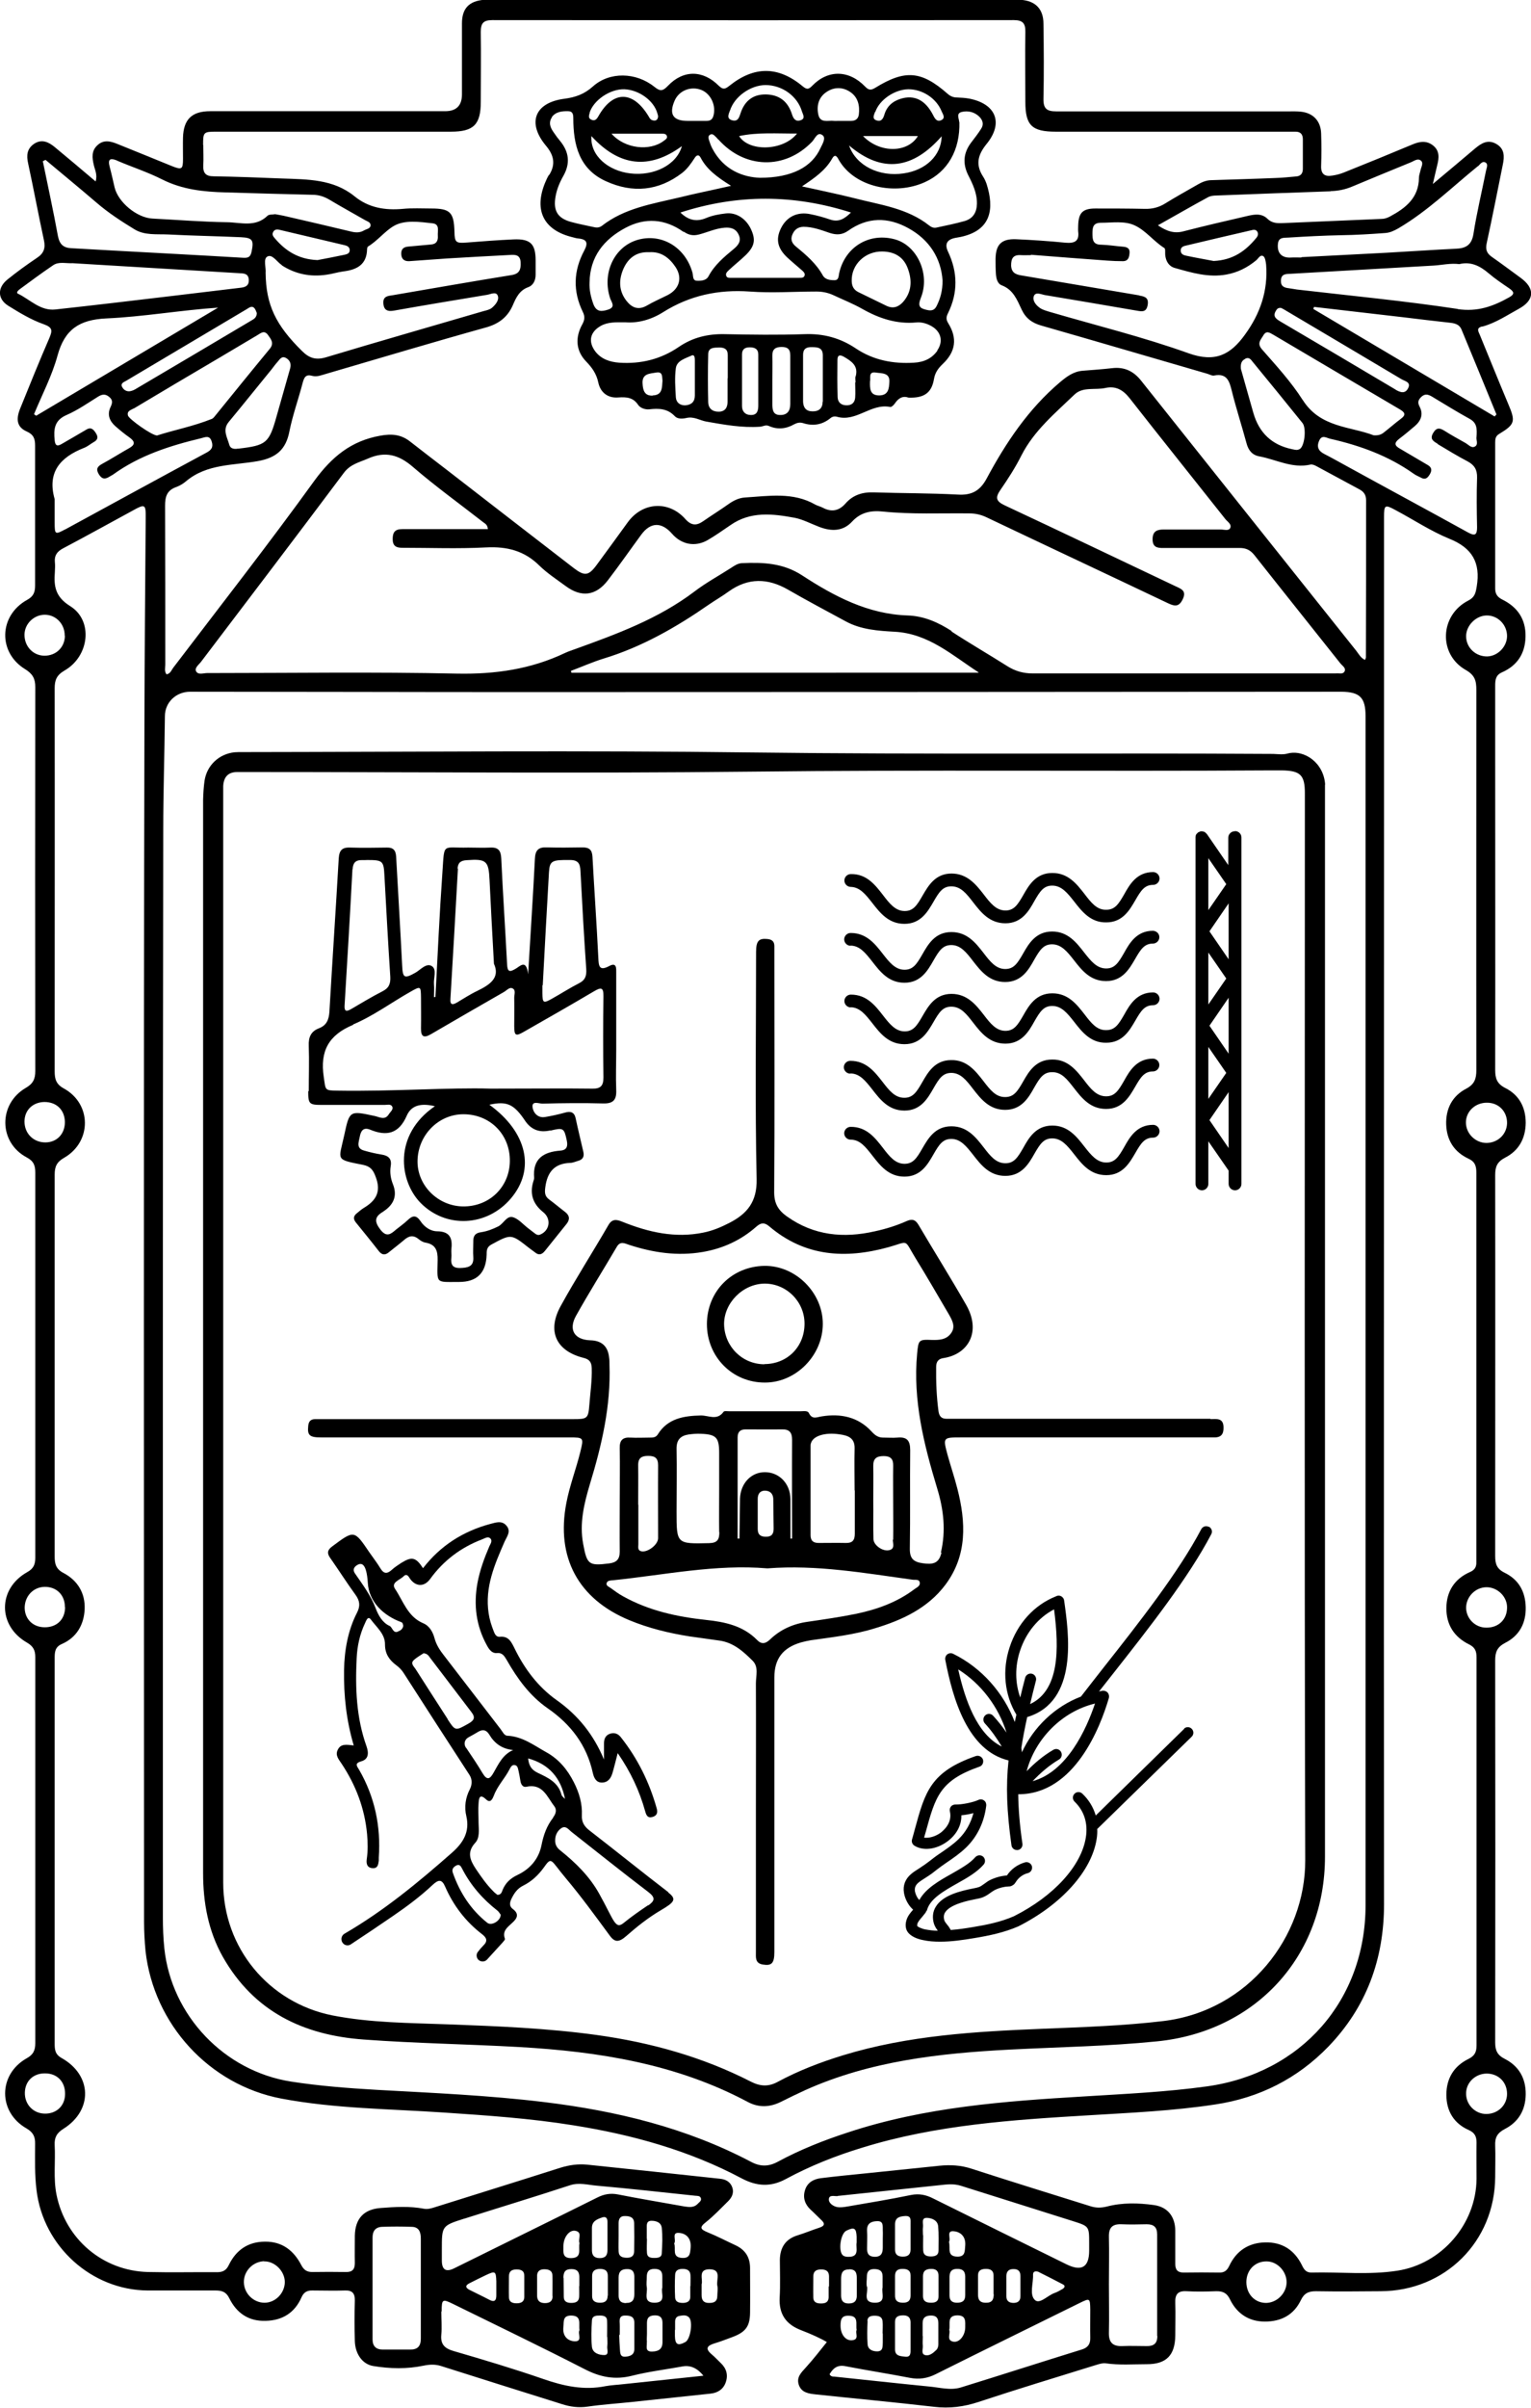
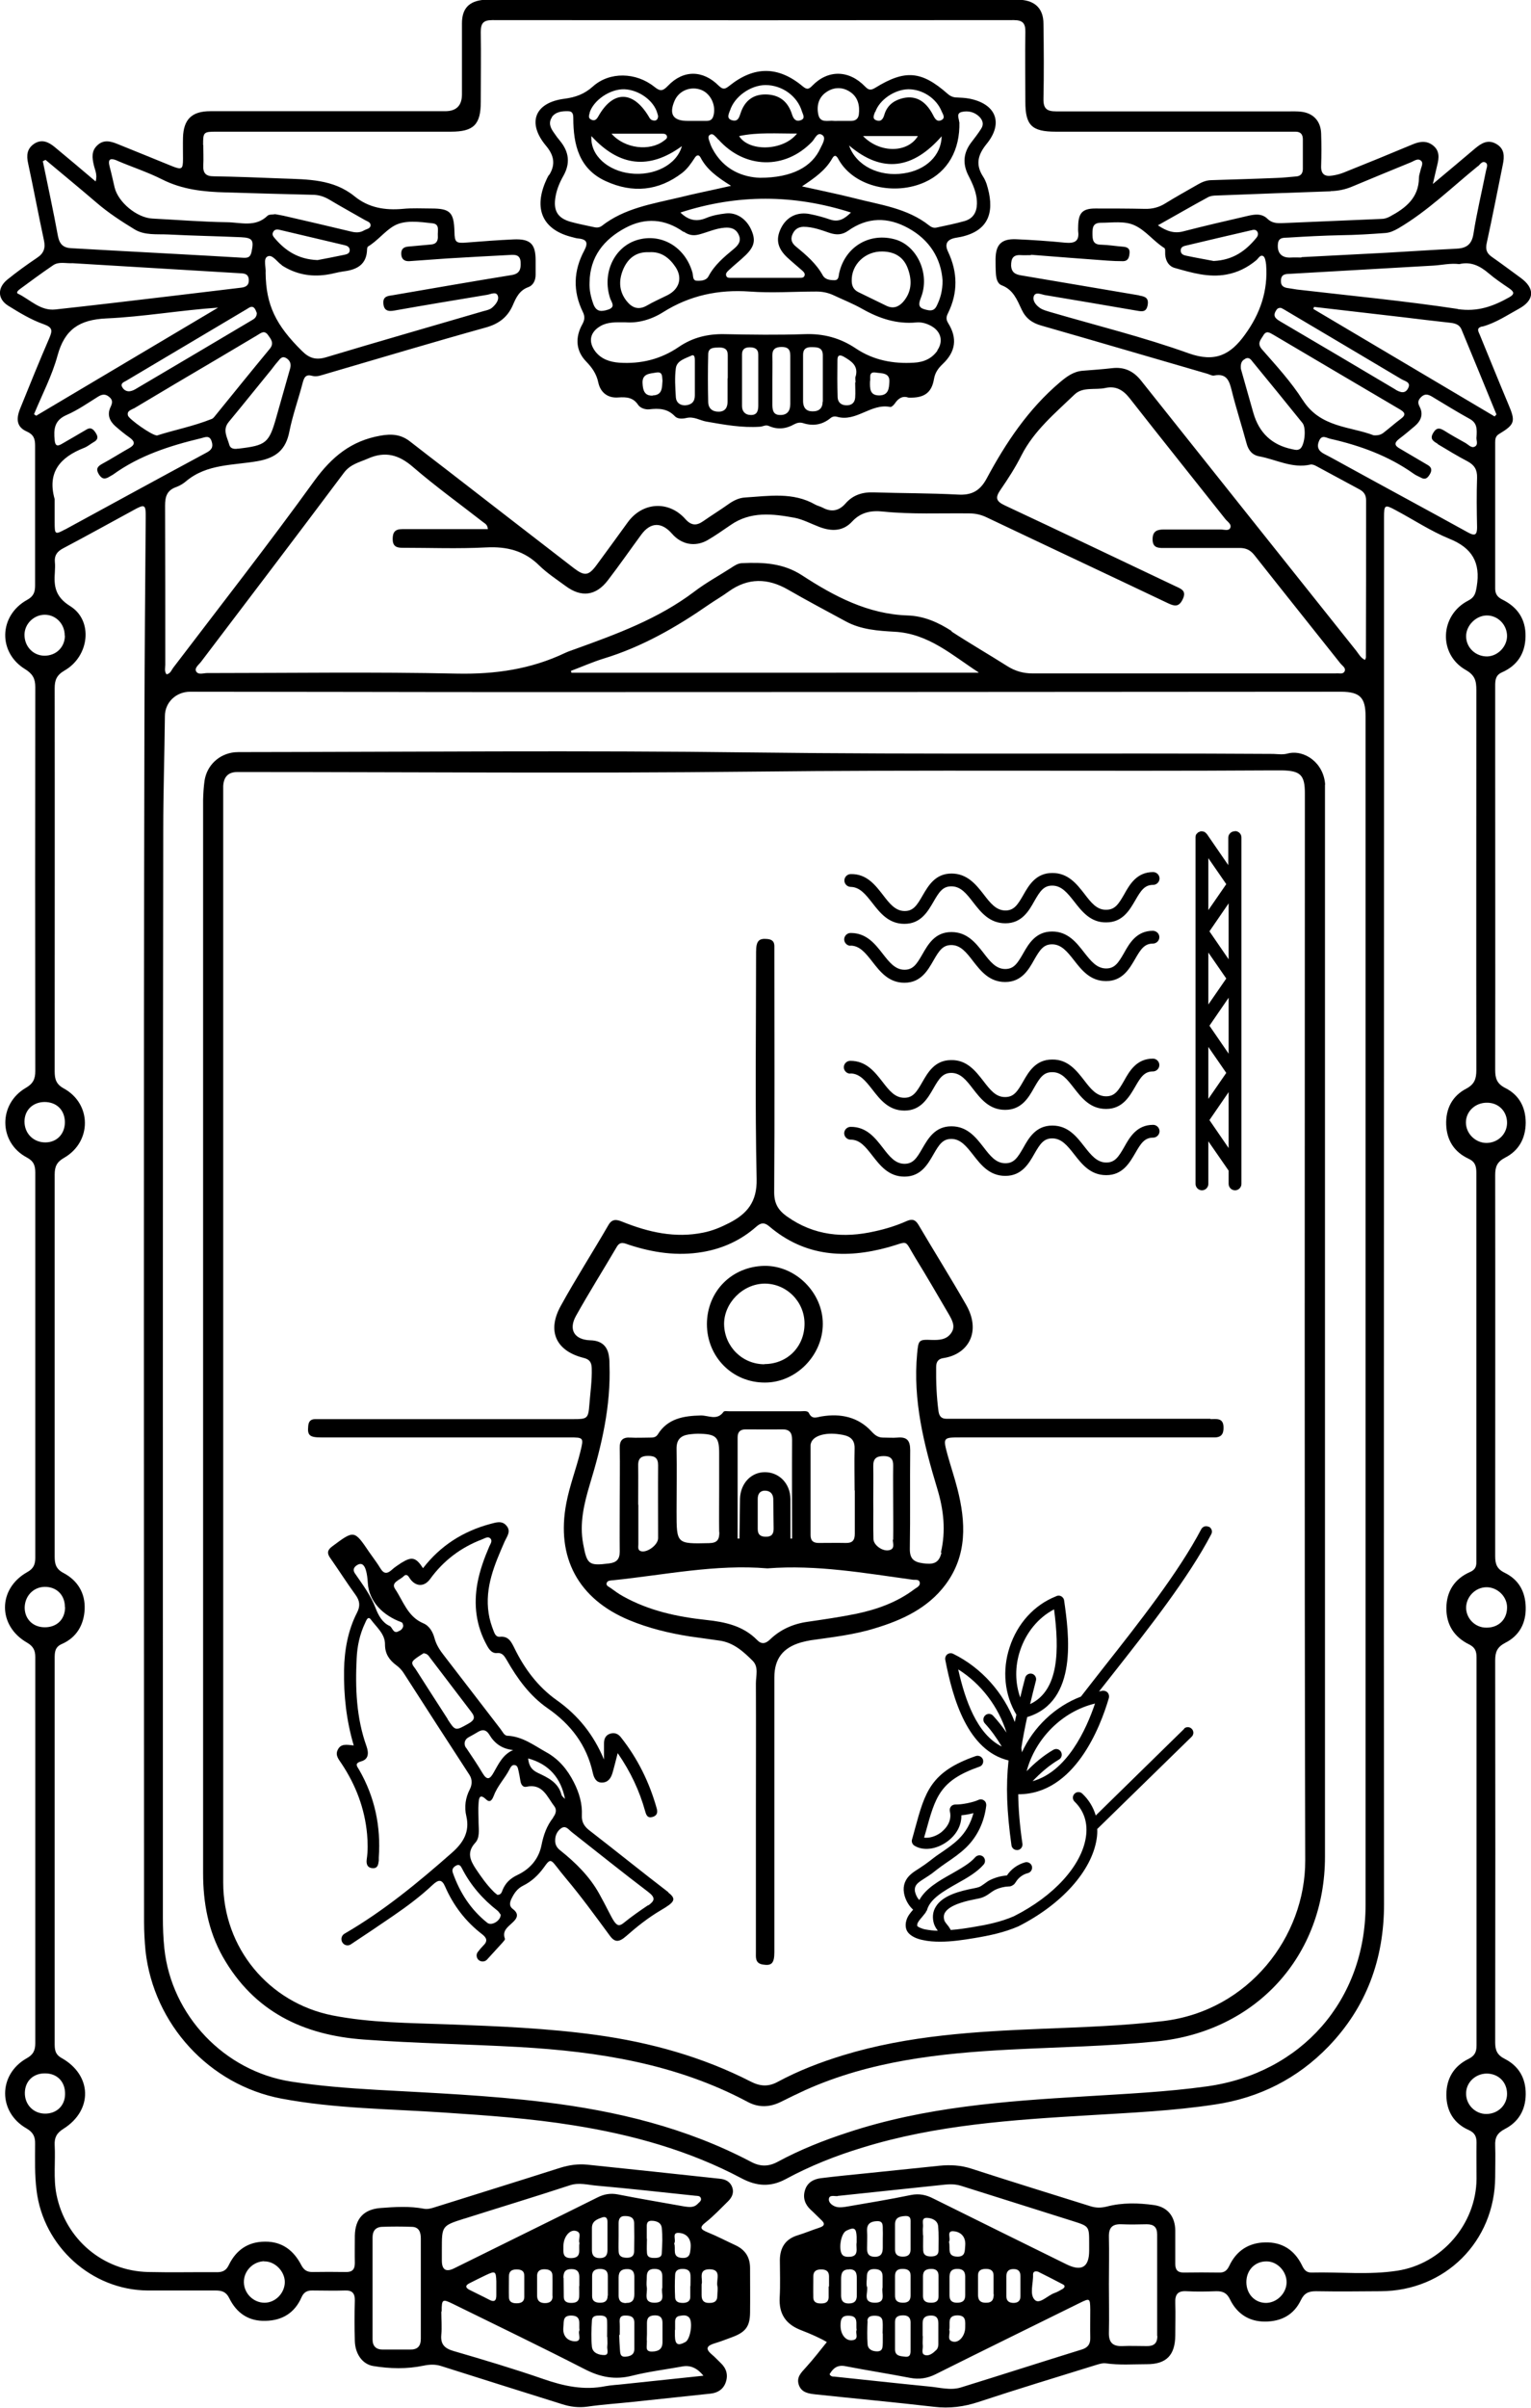
<svg xmlns="http://www.w3.org/2000/svg" id="Capa_2" data-name="Capa 2" viewBox="0 0 83.75 131.65">
  <defs>
    <style>
      .cls-1 {
        fill: #000;
      }
    </style>
  </defs>
  <g id="Capa_1-2" data-name="Capa 1">
    <path class="cls-1" d="M81.11,17.85c.72-.2,1.34-.62,1.98-.97,.86-.47,.89-1.12,.08-1.7-.52-.38-1.04-.77-1.57-1.14-.28-.2-.35-.41-.27-.76,.31-1.42,.59-2.86,.88-4.29,.09-.43,.1-.86-.36-1.12-.45-.26-.8-.05-1.15,.24-.73,.62-1.46,1.23-2.32,1.95,.11-.46,.17-.75,.24-1.03,.1-.39,.14-.78-.22-1.07-.36-.29-.74-.23-1.14-.06-1.24,.52-2.49,1.03-3.74,1.53-.2,.08-.42,.14-.64,.17-.4,.07-.63-.07-.61-.53,.02-.59,.02-1.18,0-1.77-.02-.67-.42-1.11-1.08-1.19-.24-.03-.48-.02-.72-.02-4.23,0-8.46,0-12.69,0-.52,0-.71-.15-.7-.69,.03-1.37,.02-2.73,0-4.1,0-.82-.45-1.26-1.26-1.31-.13,0-.26,0-.39,0H26.91c-.15,0-.3,0-.44,0-.81,.07-1.2,.47-1.2,1.29,0,1.29,0,2.59,0,3.88q0,.92-.92,.92c-4.28,0-8.57,0-12.85,0-1.01,0-1.46,.45-1.49,1.44-.01,.39,0,.78,0,1.16,0,.58-.06,.62-.61,.4-.99-.4-1.98-.81-2.98-1.21-.37-.15-.75-.25-1.09,.07-.34,.31-.29,.69-.2,1.08,.06,.27,.21,.53,.1,.9-.78-.66-1.51-1.28-2.25-1.89-.33-.27-.7-.44-1.11-.17-.4,.27-.43,.64-.33,1.08,.3,1.39,.56,2.79,.86,4.18,.1,.44,0,.73-.38,.98-.55,.37-1.09,.76-1.61,1.18-.56,.45-.55,1.06,.03,1.43,.63,.39,1.27,.78,1.96,1.02,.5,.18,.46,.36,.3,.75-.55,1.27-1.07,2.55-1.59,3.84-.26,.63-.17,1.04,.35,1.27,.38,.17,.46,.4,.46,.77,0,2.55,0,5.1,0,7.65,0,.37-.09,.6-.44,.79-1.55,.86-1.6,2.88-.1,3.79,.4,.25,.55,.51,.55,.97-.01,7-.01,14,0,21,0,.43-.12,.69-.52,.92-1.51,.88-1.49,2.98,.05,3.8,.38,.2,.47,.44,.47,.83,0,7.02,0,14.04,0,21.06,0,.37-.1,.6-.45,.79-1.61,.91-1.61,2.93,0,3.85,.34,.2,.45,.42,.45,.79,0,7.04,0,14.08,0,21.11,0,.39-.11,.63-.48,.83-1.56,.89-1.56,2.94,0,3.83,.36,.21,.48,.45,.47,.84,0,.85-.03,1.7,.08,2.55,.37,3.06,3.01,5.45,6.08,5.47,1.24,0,2.47,0,3.71,0,.34,0,.58,.07,.75,.42,.4,.81,1.05,1.27,1.99,1.24,.92-.02,1.59-.44,1.96-1.28,.12-.28,.31-.39,.6-.38,.59,0,1.18,.02,1.77,0,.4-.02,.56,.15,.55,.55-.02,.74-.02,1.48,0,2.22,.02,.68,.4,1.26,1.01,1.36,.91,.15,1.84,.17,2.75-.02,.34-.07,.64-.08,.96,.02,2.2,.7,4.4,1.39,6.6,2.08,.46,.15,.92,.21,1.41,.14,.82-.12,1.65-.17,2.48-.26,1.41-.15,2.82-.3,4.24-.45,.4-.04,.71-.24,.84-.62,.14-.4,.04-.76-.28-1.06-.16-.15-.31-.32-.48-.46-.38-.32-.27-.48,.15-.61,.34-.1,.66-.23,.99-.35,.71-.27,.94-.58,.95-1.32,.01-.81,0-1.63,0-2.44,0-.61-.27-1.01-.81-1.26-.5-.23-.99-.49-1.51-.7-.38-.16-.48-.26-.09-.56,.43-.34,.81-.75,1.21-1.14,.2-.2,.33-.45,.23-.75-.11-.32-.37-.45-.68-.48-2.42-.26-4.84-.52-7.26-.77-.5-.05-.98,.02-1.47,.17-2.29,.73-4.58,1.44-6.87,2.16-.19,.06-.39,.12-.59,.08-.79-.15-1.58-.1-2.37-.04-.92,.07-1.39,.58-1.41,1.51,0,.5-.01,1,0,1.5,0,.36-.15,.5-.5,.49-.61-.01-1.22-.01-1.83,0-.29,0-.46-.11-.6-.38-.41-.79-1.04-1.29-1.98-1.28-.92,0-1.58,.45-1.98,1.27-.14,.3-.33,.4-.65,.4-1.26-.01-2.51,.02-3.77-.01-2.48-.06-4.52-1.8-5.01-4.23-.18-.9-.05-1.81-.1-2.71-.02-.41,.11-.66,.48-.89,1.62-1.02,1.57-2.93-.1-3.87-.38-.21-.38-.49-.38-.83,0-3.1,0-6.21,0-9.31,0-3.9,0-7.79,0-11.69,0-.34,0-.64,.4-.81,.8-.35,1.2-1.05,1.24-1.89,.04-.88-.38-1.58-1.16-1.99-.4-.21-.48-.48-.48-.89,0-6.96,0-13.93,0-20.89,0-.43,.11-.69,.52-.92,1.52-.88,1.51-2.95-.02-3.79-.42-.23-.5-.51-.5-.93,0-6.98,.01-13.96,0-20.95,0-.45,.11-.72,.54-.97,1.36-.78,1.58-2.73,.31-3.52-.82-.51-.9-1.09-.84-1.87,.01-.18,.02-.37,0-.55-.03-.36,.13-.57,.45-.74,1.27-.67,2.53-1.37,3.8-2.06,.68-.38,.73-.36,.72,.4-.03,3.73-.06,7.46-.07,11.19-.05,21.85-.02,43.71-.02,65.56,0,.54,.03,1.07,.08,1.6,.45,4,3.48,7.32,7.44,8.07,2.93,.55,5.91,.56,8.87,.76,2.38,.16,4.75,.32,7.1,.7,3.21,.51,6.32,1.37,9.2,2.9,.83,.44,1.59,.48,2.41,.04,1.33-.72,2.74-1.28,4.19-1.72,4.04-1.25,8.22-1.52,12.41-1.77,2.3-.14,4.6-.24,6.89-.59,2.42-.36,4.51-1.42,6.2-3.17,2.08-2.16,3.04-4.78,3.04-7.79-.02-19.66,0-39.31,0-58.97,0-5.62,0-11.23,0-16.85,0-.68,.04-.71,.63-.39,.98,.52,1.91,1.14,2.93,1.56,1.26,.5,1.73,1.31,1.51,2.62-.06,.36-.11,.59-.47,.77-1.55,.8-1.64,2.93-.13,3.79,.51,.29,.58,.6,.58,1.1,0,6.93-.01,13.86,0,20.78,0,.47-.1,.77-.55,1.01-.77,.4-1.13,1.1-1.1,1.97,.03,.85,.44,1.49,1.2,1.85,.38,.17,.45,.41,.45,.78,0,7.04,0,14.08,0,21.11,0,.05,0,.11,0,.17,.01,.27-.09,.44-.35,.55-.84,.37-1.28,1.05-1.29,1.96-.01,.92,.43,1.6,1.25,2,.32,.16,.4,.37,.4,.7,0,7.08,0,14.15,0,21.23,0,.35-.1,.56-.44,.73-.8,.39-1.21,1.07-1.21,1.96,0,.89,.41,1.57,1.23,1.93,.33,.15,.42,.36,.42,.68-.01,.66,0,1.33,0,1.99-.02,2.46-1.9,4.65-4.34,5.02-1.56,.24-3.13,.06-4.7,.1-.3,0-.41-.19-.52-.42-.41-.82-1.08-1.25-2-1.23-.91,.02-1.58,.46-1.97,1.29-.12,.25-.27,.37-.55,.36-.65-.01-1.29-.01-1.94,0-.33,0-.46-.15-.46-.47,0-.61,0-1.22,0-1.83-.01-.76-.41-1.28-1.16-1.39-.86-.12-1.74-.14-2.58,.08-.33,.08-.6,.08-.91-.02-2.17-.68-4.34-1.35-6.5-2.05-.58-.19-1.16-.22-1.75-.16-1.36,.14-2.71,.28-4.07,.42-.81,.08-1.61,.16-2.42,.26-.41,.05-.75,.25-.87,.67-.12,.4,0,.76,.31,1.05,.19,.17,.37,.36,.56,.54,.24,.21,.23,.35-.09,.45-.4,.13-.8,.3-1.2,.42-.66,.21-.94,.68-.95,1.34,0,.68,.03,1.37-.01,2.05-.05,.91,.34,1.47,1.17,1.79,.55,.21,1.08,.45,1.41,.65-.37,.46-.74,.94-1.15,1.39-.25,.28-.53,.53-.38,.96,.15,.42,.55,.47,.91,.51,2.16,.23,4.33,.43,6.49,.68,.84,.1,1.63,0,2.44-.27,2.12-.7,4.26-1.35,6.39-2.01,.17-.05,.37-.12,.54-.1,.76,.11,1.51,.05,2.27,.05,1.06,0,1.54-.49,1.55-1.57,0-.59,.02-1.18,0-1.77-.02-.47,.13-.68,.62-.65,.53,.03,1.07,.02,1.61,0,.38-.01,.6,.1,.77,.46,.38,.77,1.03,1.2,1.9,1.2,.89,0,1.58-.36,1.97-1.17,.18-.38,.42-.49,.82-.49,1.18,.02,2.36,.01,3.54,0,3.53-.01,6.25-2.72,6.27-6.24,0-.57,.02-1.15,0-1.72-.02-.44,.11-.69,.53-.91,.74-.38,1.13-1.03,1.14-1.89,.01-.89-.38-1.55-1.14-1.94-.42-.21-.53-.47-.53-.9,.01-6.96,.01-13.93,0-20.89,0-.46,.11-.73,.55-.96,.77-.39,1.14-1.07,1.12-1.95-.02-.86-.39-1.51-1.15-1.88-.43-.21-.52-.48-.52-.91,0-6.95,.01-13.89,0-20.84,0-.46,.11-.72,.55-.95,.74-.38,1.11-1.04,1.12-1.9,0-.86-.37-1.53-1.11-1.9-.47-.24-.56-.53-.56-1,.01-5.74,0-11.49,0-17.24,0-1.26,0-2.51,0-3.77,0-.31,.03-.57,.37-.72,.84-.37,1.27-1.03,1.29-1.95,.02-.96-.44-1.62-1.27-2.03-.26-.13-.39-.3-.39-.6,0-2.66,0-5.32,0-7.98,0-.18,.01-.35,.21-.47,.88-.53,.91-.69,.51-1.63-.53-1.26-1.04-2.53-1.56-3.79-.07-.18-.22-.37,.12-.46M38.38,124.89c.09-.26-.22-.81,.42-.82,.7,0,.37,.57,.44,.9,.04,.17,0,.36,0,.55,0,.32-.19,.4-.47,.39-.28,0-.39-.15-.39-.42,0-.18,0-.36,0-.61m-12.97-3.58c1.92-.61,3.84-1.19,5.76-1.82,.51-.17,.99-.02,1.48,.02,1.8,.16,3.59,.36,5.39,.55,.11,.01,.24,0,.29,.11,.07,.16-.07,.23-.15,.32-.2,.22-.45,.2-.72,.16-1.22-.22-2.44-.42-3.65-.66-.41-.08-.76-.02-1.12,.16-2.61,1.3-5.23,2.58-7.85,3.88q-.67,.33-.67-.43c0-.2,0-.41,0-.61,0-1.28,0-1.29,1.23-1.68m11.74,.78c.41,.03,.68,.31,.64,.8-.03,.32-.03,.59-.46,.57-.59-.03-.33-.5-.44-.79,.13-.19-.16-.61,.26-.58m.62,2.91c0,.2,0,.41,0,.61-.01,.23-.18,.3-.38,.31-.22,0-.43-.03-.45-.3-.02-.41-.02-.81,0-1.22,0-.26,.18-.34,.41-.34,.23,0,.41,.07,.43,.33,.01,.2,0,.4,0,.61m-.84,2.39c0-.15,0-.29,0-.44,0-.16,.06-.29,.24-.32,.18-.03,.37-.07,.52,.08,.23,.23,.08,1.2-.2,1.35-.41,.22-.56,.14-.57-.33,0-.11,0-.22,0-.33h0Zm-1.54,.67c-.02-.14,0-.29,0-.44h0c0-.2,0-.41,0-.61,0-.32,.17-.41,.45-.41,.28,0,.4,.14,.4,.41,0,.35,0,.7,0,1.05,0,.4-.23,.51-.57,.52-.42,.01-.26-.32-.29-.52m.43-2.15c-.66,0-.37-.53-.43-.86-.03-.18,0-.37,0-.55,0-.29,.11-.44,.42-.44,.3,0,.44,.12,.43,.43,0,.18,0,.37,0,.6-.1,.26,.25,.81-.42,.82m-.43-3.5c0-.17,0-.33,0-.5,.01-.19-.06-.46,.23-.48,.26-.01,.56,.08,.59,.39,.05,.45,.03,.92,0,1.38,0,.24-.22,.26-.41,.26-.2,0-.39-.03-.4-.28-.02-.26,0-.52,0-.77h-.01m-1.48,4.64c-.02-.25-.01-.45,.32-.44,.28,0,.48,.07,.48,.39,0,.48,0,.96,0,1.44,0,.32-.23,.4-.49,.42-.31,.02-.28-.23-.3-.42-.02-.26-.03-.51-.04-.77,.01,0,.02,0,.03,0,0-.2,.01-.41,0-.61m.35-1.13c-.32,0-.42-.17-.41-.46,0-.31,0-.63,0-.94,0-.33,.16-.47,.48-.46,.33,0,.39,.22,.38,.49,0,.15,0,.29,0,.44,0,.15,0,.3,0,.44,0,.31-.11,.49-.45,.48m-.41-3.64c0-.24,0-.48,0-.72,0-.23,.08-.4,.35-.39,.27,0,.49,.07,.5,.38,.01,.51,.01,1.03,0,1.54,0,.25-.14,.36-.39,.36-.25,0-.45-.06-.46-.35-.01-.28,0-.55,0-.83h0Zm-.6,3.24c0,.28-.14,.39-.41,.39-.25,0-.44-.08-.44-.36,0-.37,0-.73,0-1.1,0-.28,.15-.38,.42-.39,.3,0,.45,.11,.44,.42,0,.18,0,.37,0,.55h0c0,.16,0,.33,0,.5m-.43-2.06c-.31,0-.44-.14-.44-.43,0-.41,0-.81,0-1.22,0-.38,.29-.48,.58-.58,.2-.06,.27,.07,.27,.24,0,.28,0,.55,0,.83h0c0,.24,0,.48,0,.72,0,.3-.12,.44-.43,.44m-.42,3.42c.01-.28,.24-.28,.45-.28,.2,0,.38,.05,.38,.29,.01,.29,0,.59,0,.88h.01c0,.17,.02,.33,0,.5-.03,.18,.13,.49-.17,.49-.27,0-.63-.1-.67-.45-.05-.47-.03-.95,0-1.43m-.68-4.24c-.08,.33,.17,.81-.46,.82-.51,0-.41-.36-.42-.66,0-.47,.32-.91,.67-.83,.39,.09,.11,.46,.21,.67m-.26,5.37c-.41-.02-.68-.31-.62-.79,.03-.29-.05-.61,.41-.62,.62,0,.41,.46,.47,.8-.12,.18,.19,.62-.26,.61m-.62-3.47c0-.31,.09-.48,.44-.48,.35,0,.44,.19,.43,.49,0,.15,0,.29,0,.44h-.01c0,.2,.01,.4,0,.6-.02,.26-.2,.32-.43,.32s-.41-.07-.41-.33c-.01-.35,0-.7-.01-1.04m-.6,.99c0,.28-.15,.39-.42,.39-.26,0-.42-.11-.43-.39,0-.18,0-.37,0-.55s0-.37,0-.55c0-.25,.15-.36,.39-.36,.25,0,.45,.07,.45,.36,.01,.37,0,.74,0,1.11m-1.54-1.09c0,.18,0,.36,0,.55h0c0,.2,0,.4,0,.6-.01,.26-.19,.33-.42,.33-.22,0-.41-.06-.42-.32-.01-.38,0-.77,0-1.15,0-.29,.16-.38,.42-.38s.43,.08,.42,.37m-1.53,1c.01,.34-.1,.45-.42,.27-.34-.18-.69-.34-1.04-.52-.24-.12-.25-.25,0-.37,.3-.15,.59-.3,.89-.44,.51-.24,.55-.22,.57,.34,0,.11,0,.22,0,.33,0,.13,0,.26,0,.39m-2.99,.93c0-.68,.04-.7,.63-.41,2.4,1.18,4.81,2.34,7.19,3.56,.85,.44,1.66,.6,2.6,.36,.91-.23,1.85-.34,2.77-.51q.63-.11,1.13,.51c-1.51,.16-2.94,.31-4.36,.46-.33,.04-.66,.05-.99,.11-1.18,.24-2.29,0-3.41-.39-1.62-.56-3.26-1.05-4.91-1.53-.48-.14-.72-.36-.67-.89,.04-.42,0-.85,0-1.27m-3.23-4.63c.53-.02,1.07-.02,1.6,0,.41,0,.51,.29,.51,.64,0,.9,0,1.81,0,2.71s0,1.84,0,2.76c0,.42-.18,.61-.6,.6-.5,0-.99,0-1.49,0-.36,0-.55-.19-.55-.55,0-1.86,0-3.72,0-5.58,0-.36,.17-.57,.53-.58m-6.47,1.89c.58-.02,1.13,.52,1.14,1.12,0,.61-.51,1.14-1.11,1.14-.6,0-1.12-.5-1.13-1.12-.01-.61,.49-1.13,1.11-1.15m31.38-3.57c1.96-.21,3.92-.41,5.88-.62,.3-.03,.58-.02,.87,.07,2.04,.65,4.08,1.28,6.12,1.93,.88,.28,.88,.28,.88,1.22v.39q0,1.36-1.24,.75c-2.43-1.2-4.86-2.39-7.29-3.6-.39-.2-.77-.28-1.22-.19-1.16,.24-2.32,.43-3.48,.63-.18,.03-.37,.06-.55,.03-.22-.04-.46-.21-.46-.41,0-.29,.31-.17,.48-.19m12.3,5.08c-.14,.08-.29,.17-.44,.22-.37,.13-.81,.63-1.07,.38-.31-.3-.08-.91-.1-1.38,0-.13,.05-.22,.27-.17,.42,.21,.9,.45,1.37,.7,.14,.07,.09,.18-.03,.25m-2.3-.15c0,.18,0,.36,0,.55,0,.25-.14,.36-.38,.36-.24,0-.39-.11-.39-.36,0-.36,0-.73,0-1.1,0-.27,.14-.4,.41-.39,.26,0,.36,.15,.36,.38,0,.18,0,.36,0,.55m-1.46,.44c0,.31-.1,.48-.44,.47-.36,0-.43-.21-.42-.5,0-.15,0-.29,0-.44h0c0-.18,0-.37,0-.55,0-.29,.19-.36,.44-.36,.27,0,.42,.11,.41,.39,0,.33,0,.66,0,.99m-2.42,1.94c.06-.33-.14-.77,.44-.78,.49,0,.43,.34,.43,.65,0,.44-.31,.85-.65,.79-.41-.08-.13-.46-.23-.66m.88-1.88c0,.31-.16,.41-.45,.41-.27,0-.41-.12-.41-.4,0-.31,0-.62,0-.93-.01-.32,.07-.53,.45-.52,.36,.01,.42,.22,.41,.51,0,.13,0,.26,0,.39h0c0,.18,0,.37,0,.55m-.41-2.12c-.63,0-.38-.49-.48-.8,.12-.19-.15-.61,.23-.59,.39,.02,.7,.28,.66,.78-.03,.29,.02,.61-.42,.61m-1.91,4.35h0v-.72c0-.31,.18-.41,.47-.41,.29,0,.39,.16,.39,.42,0,.39,0,.77,0,1.16,0,.11-.04,.24-.11,.3-.17,.17-.39,.35-.62,.28-.22-.06-.11-.32-.12-.49-.02-.18,0-.37,0-.55m.86-2.71h0c0,.18,0,.37,0,.55,0,.26-.16,.34-.4,.34-.25,0-.44-.06-.45-.35,0-.37,0-.73,0-1.1,0-.31,.18-.4,.46-.4,.28,0,.4,.14,.39,.41,0,.18,0,.37,0,.55m0-1.96c0,.26-.19,.32-.42,.32-.23,0-.41-.07-.42-.33-.01-.28,0-.55,0-.83h-.01c0-.15-.02-.3,0-.44,.03-.19-.12-.52,.22-.51,.26,.01,.58,.13,.61,.46,.04,.44,.02,.88,.02,1.32m-2.38,1.4c0-.28,.14-.39,.41-.39,.25,0,.44,.07,.44,.36,0,.37,0,.73,0,1.1,0,.28-.14,.39-.41,.39-.3,0-.45-.11-.44-.42,0-.18,0-.37,0-.55h0c0-.16,0-.33,0-.49m0,2.51c0-.3,.2-.36,.45-.36,.24,0,.39,.1,.4,.36,0,.26,0,.52,0,.77h0c0,.24,0,.48,0,.72,0,.2,.02,.45-.3,.41-.25-.03-.55-.03-.55-.4,0-.5,0-.99,0-1.49m.85-4.74v.77c0,.28-.15,.39-.42,.39-.26,0-.43-.1-.43-.38,0-.46,0-.92,0-1.38,0-.38,.25-.44,.55-.46,.37-.02,.29,.24,.3,.45,0,.2,0,.4,0,.61h0Zm-2.39,2.8c-.04-.17,0-.36,0-.55,0-.26,.11-.41,.39-.41,.28,0,.47,.08,.47,.4v.61c-.09,.27,.25,.85-.45,.83-.66-.02-.33-.56-.4-.88m0-3.05c-.02-.4,.22-.52,.54-.53,.38-.02,.31,.28,.32,.51,.01,.15,0,.29,0,.44,0,.16,0,.33,0,.49,0,.29-.07,.5-.42,.51-.34,0-.45-.17-.44-.48,0-.31,.02-.62,0-.93m.02,4.92c0-.24,.19-.29,.39-.29,.22,0,.42,.05,.44,.31,.02,.22,0,.44,0,.66h.01c0,.17,0,.33,0,.5-.01,.22,.02,.48-.31,.48-.25,0-.5-.1-.52-.39-.03-.42-.02-.85,0-1.27m-.83,1.05c-.37,.05-.65-.32-.65-.79,0-.3,.03-.56,.43-.55,.59,0,.39,.45,.45,.78-.09,.17,.16,.51-.23,.56m-.25-4.56c-.09,0-.19-.02-.26-.07-.28-.21-.15-1.2,.18-1.36,.43-.21,.54-.14,.56,.33,0,.09,0,.18,0,.32-.06,.29,.19,.8-.47,.78m.06,.68c.41,0,.42,.26,.42,.56,0,.11,0,.22,0,.33,0,.17,0,.33,0,.5,.01,.31-.1,.48-.44,.48-.36,0-.43-.21-.42-.5,0-.27,0-.55,0-.83,0-.31,.06-.54,.45-.53m-1.13,.93c0,.2,0,.41,0,.61-.02,.27-.2,.32-.42,.32s-.41-.05-.42-.32c-.01-.39,0-.77,0-1.16,0-.29,.17-.38,.43-.38s.43,.09,.43,.38v.55h0m13.82,3.45c-2.2,.68-4.4,1.39-6.6,2.07-.58,.18-1.17,0-1.76-.05-1.72-.17-3.44-.36-5.17-.54-.09,0-.19,0-.26-.13,.19-.32,.42-.53,.87-.44,1.18,.23,2.36,.41,3.54,.64,.49,.09,.93,.03,1.39-.2,2.62-1.31,5.26-2.6,7.89-3.9,.55-.27,.56-.26,.57,.36,0,.52-.01,1.03,0,1.55,.01,.35-.14,.54-.47,.64m4.14-.74c0,.41-.2,.56-.59,.55-.44,0-.89-.02-1.33,0-.51,.02-.74-.19-.73-.72,.02-.89,0-1.77,0-2.66s.02-1.74,0-2.6c-.01-.51,.2-.7,.69-.68,.46,.02,.92,.01,1.38,0,.39,0,.57,.16,.57,.56,0,1.85,0,3.69,0,5.54m5.92-1.8c-.6-.02-1.04-.5-1.04-1.14,0-.66,.48-1.14,1.11-1.13,.59,0,1.11,.56,1.09,1.17-.02,.6-.56,1.12-1.17,1.1M80.84,9.1c.12-.1,.23-.31,.41-.22s.07,.3,.04,.45c-.23,1.16-.51,2.31-.69,3.47-.1,.61-.43,.78-.97,.8-1.27,.06-2.54,.15-3.81,.22-1.54,.08-3.09,.16-4.63,.24v.02c-.18,0-.37-.01-.55,0-.53,.04-.8-.25-.73-.78,.05-.35,.35-.29,.57-.31,.95-.06,1.91-.11,2.87-.13,.81-.01,1.62-.06,2.43-.12,.27-.02,.49-.13,.72-.26,1.6-.94,2.92-2.24,4.35-3.4m-18.53,7.07c-2.15-.36-4.29-.73-6.44-1.09-.33-.05-.55-.16-.57-.54,0-.39,.11-.6,.54-.57,.18,.01,.37,0,.55,0,0,0,0-.01,0-.02,1.4,.11,2.79,.22,4.19,.32,.28,.02,.55,.03,.83,.03,.3,0,.35-.21,.37-.45,.02-.24-.12-.32-.34-.34-.4-.03-.81-.1-1.21-.11-.46,0-.48-.28-.48-.62s.04-.58,.47-.58c.61,0,1.27-.11,1.81,.13,.62,.27,1.06,.88,1.65,1.25,.07,.04,.04,.24,.05,.37,.03,.35,.2,.63,.52,.72,.92,.26,1.85,.54,2.83,.36,.61-.11,1.15-.38,1.63-.78,.12-.1,.22-.33,.39-.22,.1,.07,.13,.3,.15,.46,.11,1.42-.32,2.68-1.16,3.83-.79,1.1-1.63,1.53-3.07,1.02-2.48-.89-5.05-1.52-7.58-2.26-.19-.06-.4-.11-.56-.22-.22-.15-.42-.4-.34-.64,.09-.26,.39-.11,.59-.07,1.69,.28,3.38,.57,5.07,.86,.29,.05,.5,.07,.57-.31,.07-.4-.15-.47-.46-.52m2.27-2.48c0-.18,.17-.23,.32-.26,1.18-.28,2.36-.56,3.54-.83,.11-.03,.23-.05,.31,.05,.09,.12,.06,.25-.03,.36-.58,.71-1.27,1.22-2.34,1.27-.41-.08-.94-.17-1.46-.28-.16-.03-.35-.08-.34-.3m3.53,5.92c.21-.1,.31,.05,.41,.18,.91,1.11,1.82,2.22,2.72,3.34,.21,.26,.13,1.16-.11,1.39-.05,.05-.13,.07-.19,.08-.09,0-.18-.02-.27-.04q-1.65-.34-2.12-1.99c-.24-.83-.47-1.67-.68-2.4-.03-.31,.05-.46,.24-.55m3.14,2.25c-.63-.99-1.44-1.87-2.22-2.76-.29-.33-.09-.51,.06-.76,.17-.3,.35-.16,.55-.05,2.3,1.36,4.61,2.72,6.92,4.08,.27,.16,.37,.29,.06,.52-.31,.23-.6,.49-.91,.73-.13,.11-.28,.19-.58,.17-1.27-.49-2.91-.41-3.87-1.92m5.07-.58c-2.09-1.24-4.18-2.48-6.28-3.71-.23-.14-.46-.27-.27-.59,.06-.1,.12-.19,.3-.16,.08,.04,.19,.1,.3,.17,2.09,1.24,4.19,2.48,6.27,3.72,.18,.11,.54,.16,.37,.49-.16,.33-.43,.24-.7,.08m-3.54-10.85c.42-.01,.8-.09,1.18-.25,1.07-.45,2.15-.89,3.22-1.33,.17-.07,.35-.22,.52-.1,.18,.13,.04,.34,0,.52-.03,.15-.09,.29-.09,.43-.01,1.1-.73,1.66-1.59,2.12-.15,.08-.3,.13-.47,.13-1.8,.08-3.61,.15-5.41,.23-.3,.01-.58,0-.82-.24-.32-.31-.72-.24-1.1-.15-1.17,.27-2.34,.54-3.5,.84-.49,.13-.9,0-1.39-.33,.97-.54,1.84-1.05,2.73-1.53,.14-.08,.32-.1,.48-.1,2.08-.08,4.16-.16,6.24-.23M11.11,7.93c0-.7,.02-.73,.71-.73,1.55,0,3.1,0,4.65,0,2.73,0,5.47,0,8.2,0,1.24,0,1.63-.39,1.63-1.63,0-1.27,.02-2.55,0-3.82,0-.47,.13-.65,.63-.65,9.51,.01,19.02,.01,28.53,0,.49,0,.64,.18,.63,.65-.02,1.27,0,2.55,0,3.82,0,1.28,.35,1.63,1.66,1.63,4.19,0,8.38,0,12.57,0,.18,0,.37,0,.55,0,.28,0,.4,.15,.4,.42,0,.54,0,1.07,0,1.61,0,.28-.14,.41-.4,.42-.35,.03-.7,.07-1.05,.08-1.18,.05-2.36,.08-3.54,.12-.29,0-.54,.11-.78,.25-.59,.34-1.19,.67-1.77,1.03-.34,.21-.7,.3-1.1,.29-.91-.02-1.81-.02-2.71-.02-.7,0-.92,.24-.94,.93,0,.11-.01,.22,0,.33,.07,.55-.22,.65-.7,.61-.9-.09-1.8-.15-2.7-.19-.8-.03-1.11,.29-1.12,1.08,0,.28,0,.56,.02,.83,.02,.24,.08,.52,.32,.61,.63,.24,.84,.8,1.09,1.33,.22,.47,.57,.73,1.07,.87,3.04,.87,6.06,1.76,9.1,2.64,.12,.04,.26,.12,.37,.09,.68-.13,.82,.3,.95,.83,.24,.97,.55,1.92,.81,2.88,.1,.38,.31,.64,.69,.71,.93,.17,1.81,.68,2.81,.45,.09-.02,.22,.03,.31,.08,.8,.43,1.59,.86,2.39,1.29,.23,.13,.34,.31,.34,.58,0,2.86,0,5.73-.01,8.59,0,.03-.02,.07-.05,.14-.23-.1-.34-.32-.48-.5-3.92-4.92-7.85-9.84-11.77-14.77-.42-.53-.93-.76-1.59-.68-.53,.06-1.07,.1-1.6,.14-.51,.04-.88,.32-1.26,.64-1.72,1.46-2.95,3.3-4,5.26-.37,.68-.83,.92-1.59,.87-1.53-.08-3.06-.07-4.59-.12-.61-.02-1.13,.14-1.54,.61-.36,.41-.77,.48-1.24,.23-.13-.07-.28-.1-.41-.17-1.22-.7-2.54-.47-3.84-.39-.34,.02-.64,.17-.92,.37-.45,.32-.92,.61-1.38,.93-.36,.25-.64,.24-.96-.11-.91-1.04-2.36-.95-3.17,.18-.56,.78-1.13,1.55-1.7,2.33-.43,.58-.65,.61-1.23,.17-2.31-1.78-4.62-3.57-6.92-5.35-.69-.53-1.38-1.06-2.06-1.59-.49-.38-1-.42-1.61-.31-1.6,.28-2.66,1.16-3.61,2.46-2.5,3.46-5.13,6.82-7.71,10.21-.11,.14-.16,.34-.38,.38-.13-.17-.07-.36-.07-.53,0-2.9,0-5.8-.01-8.7,0-.48,.1-.82,.58-1,.2-.07,.41-.19,.57-.33,1.14-.96,2.59-.86,3.93-1.1,1-.18,1.53-.63,1.72-1.62,.18-.9,.5-1.78,.73-2.67,.08-.29,.17-.47,.52-.37,.26,.07,.51-.04,.76-.11,2.91-.85,5.81-1.72,8.72-2.53,.73-.2,1.21-.57,1.5-1.24,.17-.4,.36-.8,.84-.97,.27-.1,.4-.37,.4-.68,0-.26,0-.52,0-.78,0-.91-.29-1.19-1.21-1.15-.85,.04-1.69,.1-2.54,.17-.61,.05-.68,0-.69-.59-.03-1.06-.23-1.27-1.27-1.27-.52,0-1.04-.03-1.55,.02-.98,.09-1.88-.06-2.65-.69-1.16-.94-2.56-.92-3.94-.97-1.25-.05-2.51-.1-3.76-.12-.44,0-.59-.18-.57-.6,.02-.37,0-.74,0-1.11m40.95,26.58c-.74-.48-1.52-.83-2.42-.86-2.17-.07-4.02-1.05-5.77-2.19-1.04-.68-2.14-.72-3.29-.67-.23,.01-.42,.14-.6,.26-.67,.43-1.37,.81-2,1.29-1.98,1.5-4.26,2.33-6.56,3.16-.17,.06-.35,.12-.52,.2-1.87,.89-3.82,1.17-5.9,1.13-4.56-.1-9.12-.03-13.68-.03-.21,0-.5,.12-.61-.11-.08-.18,.16-.35,.28-.51,2.61-3.44,5.23-6.88,7.82-10.34,.35-.46,.83-.56,1.29-.76,.96-.43,1.71-.22,2.49,.46,1.23,1.06,2.55,2.01,3.83,3.01,.1,.08,.23,.12,.26,.38h-.64c-1.35,0-2.7,0-4.05,0-.38,0-.52,.16-.52,.54,0,.37,.18,.48,.51,.48,1.53,0,3.07,.06,4.6-.02,1.14-.06,2.09,.18,2.91,.99,.43,.42,.95,.76,1.44,1.12,.86,.64,1.66,.54,2.31-.31,.63-.82,1.22-1.67,1.83-2.5,.51-.69,1.11-.7,1.68-.05,.52,.6,1.27,.74,1.95,.35,.43-.25,.84-.54,1.25-.82,1.1-.77,2.31-.62,3.51-.4,.46,.09,.9,.33,1.35,.5,.66,.25,1.29,.25,1.79-.29,.48-.52,1.05-.62,1.7-.55,1.57,.16,3.14,.08,4.71,.1,.34,0,.65,.07,.96,.22,3.3,1.57,6.61,3.12,9.91,4.69,.34,.16,.59,.23,.8-.2,.23-.46-.04-.57-.37-.72-3.12-1.48-6.24-2.97-9.36-4.43-.49-.23-.52-.43-.23-.85,.42-.61,.82-1.23,1.15-1.89,.69-1.35,1.84-2.3,2.9-3.32,.46-.44,1.13-.23,1.7-.36,.56-.12,.96,.11,1.32,.57,1.73,2.21,3.49,4.4,5.23,6.6,.12,.15,.37,.29,.26,.5-.09,.16-.34,.07-.52,.07-1.03,0-2.07,0-3.1,0-.36,0-.61,.08-.62,.51-.01,.45,.24,.51,.6,.5,1.39,0,2.77,0,4.16,0,.35,0,.58,.11,.8,.38,1.57,1.99,3.15,3.96,4.72,5.94,.1,.12,.3,.24,.23,.41-.09,.21-.32,.1-.5,.13-.07,0-.15,0-.22,0-5.45,0-10.89,0-16.34,0-.53,0-.97-.13-1.4-.4-1.01-.64-2.05-1.24-3.06-1.9m1.48,2.26H31.26s-.02-.06-.03-.1c.59-.22,1.17-.48,1.78-.67,2.11-.64,3.99-1.72,5.79-2.97,.35-.24,.72-.45,1.06-.7,1.06-.76,2.14-.74,3.25-.1,1.04,.6,2.1,1.16,3.15,1.73,.84,.46,1.79,.52,2.68,.57,1.86,.1,3.15,1.29,4.59,2.22M7.31,22.34c1.52-.91,3.04-1.81,4.57-2.71,.73-.43,1.46-.87,2.19-1.3,.18-.1,.37-.3,.58-.03,.17,.24,.37,.46,.1,.78-1.01,1.22-2.01,2.46-3.01,3.69-.05,.06-.1,.12-.17,.14-1,.4-2.05,.6-2.98,.9-.3-.01-1.54-.9-1.59-1.09-.07-.26,.17-.3,.31-.39m-.64-1.19c-.08-.19,.11-.25,.23-.32,2.2-1.31,4.4-2.61,6.6-3.92,.12-.07,.26-.2,.4-.07,.08,.08,.12,.22,.15,.29-.01,.25-.17,.33-.31,.41-2.09,1.24-4.18,2.48-6.27,3.71-.11,.07-.23,.13-.36,.15-.2,.03-.37-.09-.44-.26m8.75-6.62c.75,.48,1.56,.64,2.44,.51,.31-.04,.61-.14,.92-.18,.73-.09,1.28-.36,1.3-1.21,0-.05,.02-.13,.05-.15,.53-.32,.93-.85,1.42-1.13,.59-.34,1.4-.22,2.12-.14,.4,.05,.26,.42,.28,.68,.02,.27-.07,.46-.39,.48-.4,.03-.81,.08-1.21,.11-.27,.02-.41,.13-.4,.41,.01,.27,.16,.4,.43,.39,.7-.05,1.4-.1,2.1-.15,1.14-.07,2.28-.13,3.42-.19,.29-.02,.56-.01,.58,.4,.02,.38-.05,.63-.5,.7-2.17,.35-4.33,.73-6.49,1.1-.26,.04-.54,.05-.52,.43,.02,.39,.23,.48,.6,.41,1.69-.3,3.38-.58,5.07-.86,.2-.03,.5-.2,.59,.05,.09,.23-.12,.49-.32,.66-.12,.1-.3,.14-.46,.18-2.87,.84-5.74,1.66-8.6,2.52-.56,.17-.93,.06-1.33-.34-1.43-1.41-1.97-2.51-1.99-4.27,.03-.28-.14-.76,.09-.89,.27-.16,.53,.29,.79,.46m-.47-1.8c.07-.14,.19-.16,.33-.13,1.2,.28,2.4,.57,3.6,.85,.13,.03,.25,.1,.26,.25,.01,.19-.14,.24-.29,.27-.52,.11-1.05,.21-1.47,.29-1.06-.04-1.78-.52-2.37-1.23-.08-.09-.12-.19-.06-.3m.93,7.46c-.25,.87-.49,1.74-.74,2.61-.41,1.47-.56,1.59-2.09,1.77-.04,0-.07,0-.11,.01-.19,.01-.34-.04-.39-.23-.11-.41-.39-.81-.02-1.25,.79-.95,1.56-1.92,2.34-2.87,.1-.13,.2-.27,.31-.39,.13-.14,.23-.37,.49-.22,.21,.13,.28,.32,.21,.57M6.42,8.79c.82,.35,1.66,.62,2.45,1.02,1.11,.56,2.28,.68,3.48,.71,1.58,.05,3.17,.09,4.75,.13,.32,0,.61,.09,.89,.25,.65,.39,1.31,.75,1.97,1.13,.12,.07,.31,.11,.31,.28,0,.2-.23,.21-.36,.29-.24,.14-.48,.12-.75,.05-1.16-.28-2.33-.55-3.5-.82-.2-.05-.4-.08-.61-.12-.14,.03-.33,0-.42,.09-.66,.64-1.46,.36-2.21,.35-1.36-.02-2.72-.13-4.08-.2-.84-.04-1.87-.88-2.07-1.7-.09-.38-.17-.76-.27-1.13-.11-.42,.02-.5,.41-.34m-4.06,.03s.09-.04,.14-.07c.93,.78,1.87,1.55,2.79,2.34,.65,.56,1.36,1.02,2.08,1.46,.56,.34,1.22,.25,1.84,.28,1.33,.07,2.66,.09,3.98,.15,.65,.03,.71,.17,.58,.8-.07,.33-.24,.34-.52,.32-2.34-.14-4.68-.26-7.02-.39-.77-.04-1.55-.09-2.32-.13-.43-.02-.64-.21-.73-.66-.25-1.37-.55-2.74-.83-4.11m-1.34,7.27c-.15-.07,0-.19,.07-.25,.61-.45,1.22-.9,1.84-1.32,.31-.21,.68-.09,1.06-.11,3.03,.18,6.1,.37,9.17,.55,.23,.01,.44,.03,.47,.34,.02,.32-.16,.42-.43,.45-1.28,.15-2.56,.31-3.84,.46-2.1,.25-4.2,.5-6.31,.73-.82,.09-1.38-.54-2.04-.86m.87,6.59c.44-1.07,.99-2.11,1.29-3.22,.39-1.42,1.19-1.95,2.66-2.02,2.03-.09,4.05-.45,6.12-.59-3.32,1.97-6.64,3.94-9.95,5.91-.04-.03-.08-.05-.11-.08m1.69,91.83c0,.66-.48,1.1-1.13,1.08-.63-.02-1.09-.52-1.07-1.16,.02-.63,.47-1.05,1.11-1.04,.66,0,1.1,.46,1.09,1.13m0-26.62c0,.66-.44,1.1-1.11,1.1-.64,0-1.09-.44-1.1-1.06,0-.64,.47-1.14,1.09-1.15,.65-.01,1.11,.44,1.11,1.1m0-26.51c0,.64-.43,1.1-1.05,1.11-.66,.01-1.16-.48-1.16-1.14,0-.62,.45-1.06,1.09-1.07,.66,0,1.11,.43,1.12,1.1m0-26.6c0,.64-.49,1.11-1.13,1.1-.62-.01-1.09-.52-1.08-1.16,.01-.59,.52-1.08,1.11-1.08,.61,0,1.1,.51,1.09,1.15m.03-5.82c-.56,.3-.58,.29-.58-.38,0-.42,0-.85,0-1.27-.42-1.48,.31-2.29,1.6-2.8,.19-.07,.35-.21,.52-.31,.23-.12,.28-.27,.14-.49-.13-.21-.27-.36-.53-.2-.44,.26-.89,.52-1.34,.78-.25,.15-.36,.1-.39-.2-.06-.6-.02-1.09,.65-1.38,.6-.26,1.16-.65,1.72-1,.21-.13,.39-.17,.6,0,.23,.18,.19,.35,.08,.58-.19,.41-.04,.76,.28,1.04,.25,.22,.51,.43,.78,.62,.3,.22,.29,.39-.03,.57-.5,.28-.98,.59-1.48,.86-.25,.14-.36,.27-.19,.56,.17,.28,.34,.3,.59,.14,.06-.04,.13-.07,.19-.11,1.45-1.05,3.11-1.58,4.82-1.99,.23-.06,.47-.18,.58,.18,.1,.31-.02,.47-.29,.61-2.58,1.39-5.16,2.8-7.73,4.2M74.7,104.16c0,5.2-3.51,9.19-8.67,9.91-2.23,.31-4.48,.41-6.72,.55-4.37,.26-8.73,.58-12.93,1.97-1.32,.43-2.61,.94-3.83,1.6-.5,.27-.95,.28-1.46,.01-3.55-1.87-7.37-2.79-11.32-3.27-3.04-.37-6.1-.5-9.16-.67-1.56-.09-3.13-.21-4.68-.45-3.66-.57-6.55-3.61-6.94-7.28-.06-.57-.08-1.14-.08-1.71,0-19.82-.01-39.64,.02-59.46,0-2.06,.07-4.13,.09-6.2,0-.76,.61-1.34,1.38-1.34,5.91,0,11.82,.02,17.73,.02,14.97,0,29.95-.01,44.92-.02,.11,0,.22,0,.33,0,1.01,.01,1.32,.32,1.32,1.34,0,10.93,0,21.87,0,32.8h0c0,10.73,0,21.46,0,32.19m3.96-79.86c.54,.32,1.07,.65,1.63,.94,.37,.2,.52,.46,.51,.88-.03,.9-.02,1.81,0,2.72,0,.41-.11,.49-.48,.29-2.21-1.22-4.44-2.42-6.66-3.64-.4-.22-.81-.45-1.22-.66-.31-.16-.43-.38-.28-.72,.15-.36,.41-.15,.61-.11,1.63,.37,3.18,.93,4.56,1.91,.12,.09,.26,.14,.39,.21,.24,.14,.37,.03,.49-.17,.13-.21,.12-.38-.1-.51-.51-.3-1.02-.6-1.53-.9-.29-.16-.33-.31-.05-.53,.29-.22,.58-.46,.86-.7,.34-.29,.49-.65,.26-1.08-.12-.23-.06-.37,.11-.53,.19-.17,.35-.13,.55-.02,.7,.42,1.39,.85,2.1,1.24,.39,.22,.39,.54,.36,.98-.04,.13,.13,.42-.1,.53-.19,.1-.36-.13-.54-.22-.37-.21-.74-.41-1.1-.64-.26-.16-.44-.21-.63,.11-.21,.35,.03,.46,.25,.6m3.79,90.21c0,.62-.5,1.1-1.14,1.1-.59,0-1.09-.49-1.1-1.09-.02-.61,.49-1.11,1.12-1.12,.64,0,1.12,.46,1.12,1.11m0-26.57c-.01,.65-.48,1.09-1.14,1.08-.6,0-1.09-.49-1.1-1.08,0-.61,.51-1.13,1.12-1.13,.61,0,1.14,.53,1.12,1.13m0-26.49c-.02,.6-.5,1.06-1.12,1.07-.61,0-1.13-.51-1.13-1.12,0-.61,.52-1.09,1.16-1.08,.64,0,1.11,.49,1.09,1.14m0-26.66c0,.58-.5,1.1-1.08,1.12-.63,.01-1.15-.47-1.16-1.09-.01-.59,.53-1.14,1.12-1.15,.61-.01,1.12,.5,1.12,1.13m-.58-12.12s-.07,.07-.1,.11c-3.31-1.96-6.61-3.92-9.92-5.88,.02-.04,.03-.07,.04-.11,1.64,.19,3.28,.38,4.92,.57,.82,.1,1.65,.2,2.47,.29,.28,.03,.55,.07,.68,.38,.64,1.55,1.28,3.09,1.91,4.64m-2.13-5.77c-2.91-.44-5.85-.72-8.78-1.06-.15-.02-.29-.05-.44-.07-.27-.03-.46-.11-.44-.44,.02-.35,.28-.34,.52-.35,2.61-.15,5.22-.3,7.84-.45,.46-.03,.91-.14,1.4-.08,.62-.15,1.12,.09,1.6,.5,.35,.3,.74,.56,1.12,.82,.26,.18,.34,.31,0,.5-.88,.49-1.72,.8-2.81,.64" />
    <path class="cls-1" d="M72.49,42.91c-.07-1.21-1.15-1.95-2.06-1.71-.24,.07-.52,.03-.77,.02-9.51-.06-19.01,.04-28.52-.08-9.3-.12-18.61-.03-27.92-.02-.13,0-.26,0-.39,.01-.85,.09-1.51,.71-1.64,1.55-.05,.35-.07,.7-.08,1.05,0,1.85,0,3.69,0,5.54,0,17.71,0,35.43,0,53.14,0,1.61,.28,3.16,1.08,4.58,1.7,2.99,4.39,4.28,7.71,4.52,2.83,.21,5.67,.25,8.51,.41,4.35,.25,8.59,.92,12.49,3,.6,.32,1.2,.3,1.81,0,.44-.22,.89-.44,1.35-.65,3.55-1.59,7.34-2.01,11.17-2.21,2.69-.14,5.38-.18,8.06-.45,5.41-.54,9.19-4.66,9.19-10.1,0-9.62,0-19.25,0-28.87,0-9.7,0-19.39,0-29.09,0-.22,0-.44,0-.66m-8.85,67.61c-2.18,.26-4.38,.33-6.57,.42-3.69,.15-7.37,.36-10.94,1.45-1.24,.38-2.44,.84-3.59,1.46-.5,.27-.95,.24-1.46-.02-2.66-1.36-5.49-2.14-8.44-2.55-2.69-.37-5.4-.48-8.11-.58-2.12-.08-4.25-.08-6.34-.49-3.49-.7-5.97-3.7-5.97-7.26,0-9.88,0-19.76,0-29.65v-29.64c0-.22,0-.44,0-.67,.03-.48,.26-.76,.77-.76,.2,0,.4,0,.61,0,9.14,0,18.28,.08,27.42-.02,9.51-.11,19.02-.01,28.52-.07,.2,0,.41,0,.61,0,1,.02,1.24,.26,1.24,1.25,0,19.45-.03,38.9,.02,58.35,.01,4.16-3.09,8.22-7.77,8.78" />
    <path class="cls-1" d="M30.03,9.56c-.09,.14-.15,.29-.22,.45-.61,1.51-.06,2.58,1.51,2.96,.11,.03,.21,.06,.33,.07,.48,.05,.52,.26,.31,.66-.59,1.1-.63,2.22-.08,3.35,.12,.24,.11,.43-.02,.67-.41,.73-.36,1.46,.2,2.04,.33,.34,.57,.68,.67,1.16,.12,.55,.53,.86,1.1,.81,.45-.03,.81,0,1.08,.41,.12,.17,.38,.26,.6,.24,.53-.06,1-.05,1.41,.38,.15,.16,.43,.14,.64,.09,.41-.09,.73,.14,1.08,.2,.97,.17,1.95,.35,2.94,.28,.16-.01,.3-.12,.48-.04,.47,.21,.94,.16,1.38-.09,.15-.08,.3-.12,.48-.07,.55,.18,1.06,.1,1.51-.27,.11-.09,.23-.11,.37-.07,1.05,.29,1.85-.75,2.89-.54,.07,.02,.2-.1,.26-.19,.2-.3,.44-.43,.75-.32,.84,.03,1.26-.25,1.39-1.01,.06-.36,.23-.59,.48-.83,.71-.67,.81-1.41,.3-2.23-.13-.21-.11-.35-.01-.55,.55-1.12,.53-2.24,0-3.36q-.29-.61,.38-.75c.11-.02,.22-.04,.33-.06,1.68-.37,1.82-1.56,1.4-2.89-.05-.14-.11-.28-.19-.4-.43-.66-.29-1.2,.19-1.79,.94-1.15,.51-2.2-.96-2.48-.22-.04-.44-.05-.66-.06-.19,0-.35-.06-.5-.19-1.44-1.27-2.33-1.35-3.97-.34-.23,.14-.36,.14-.56-.07-.88-.91-2.02-.93-2.88-.05-.2,.21-.3,.23-.53,.04-1.33-1.11-2.65-1.12-4.01-.03-.23,.18-.34,.23-.58,0-.87-.87-1.94-.88-2.78,0-.28,.29-.42,.32-.74,.06-1.01-.81-2.46-.84-3.37-.02-.47,.42-.95,.59-1.56,.67-1.62,.21-2.05,1.31-1.01,2.56,.44,.52,.55,1.02,.18,1.61m13.05,4.53c.26,.24,.53,.46,.79,.69,.08,.07,.17,.16,.13,.28-.04,.13-.18,.12-.28,.12-1.24,0-2.47,0-3.71,0-.11,0-.24,.02-.29-.1-.06-.15,.06-.24,.15-.33,.3-.28,.62-.53,.91-.81,.5-.49,.56-.85,.28-1.44-.27-.56-.8-.91-1.37-.84-.36,.04-.74,.11-1.07,.25-.55,.23-.99,.11-1.41-.3,3.12-1.01,6.2-1,9.33,0-.34,.33-.66,.55-1.15,.38-.35-.12-.71-.22-1.07-.29-.71-.15-1.3,.14-1.61,.77-.3,.61-.19,1.11,.38,1.63m-5.69-1.44c.27,.19,.52,.23,.83,.15,.46-.12,.9-.33,1.39-.37,.34-.03,.63,.05,.78,.39,.16,.34-.03,.57-.27,.77-.53,.44-1.05,.87-1.38,1.49-.12,.24-.41,.26-.64,.25-.25-.01-.19-.28-.24-.44-.39-1.4-1.7-2.18-3.02-1.79-1.27,.38-1.94,1.83-1.48,3.2,.08,.22,.31,.47-.12,.61-.35,.11-.63,.14-.8-.3-.14-.39-.23-.78-.21-1.19,.02-1.4,.78-2.35,1.96-2.98,1.08-.58,2.17-.5,3.18,.22m-.88,3.46c-.38,.19-.77,.36-1.13,.57-.46,.26-.81,.12-1.11-.26-.43-.55-.43-1.16-.16-1.77,.27-.59,.72-.92,1.39-.89,.67-.05,1.12,.31,1.46,.82,.39,.6,.19,1.21-.45,1.53m-.81,5.49c-.45,.02-.53-.3-.55-.66-.04-.55,.4-.54,.74-.6,.38-.07,.32,.24,.35,.45-.03,.38,0,.78-.53,.8m2.3,0c0,.34-.18,.51-.5,.54-.31,.02-.52-.15-.54-.44-.03-.53-.07-1.07,0-1.59,.06-.42,.52-.53,.86-.69,.17-.08,.18,.14,.18,.26,0,.33,0,.66,0,.99,0,.31,0,.62,0,.94m1.79-.94c0,.42,0,.85,0,1.27,0,.32-.13,.54-.48,.55-.35,0-.57-.17-.58-.53-.02-.87-.02-1.73,0-2.6,0-.4,.33-.37,.61-.38,.29,0,.46,.1,.46,.41,0,.42,0,.85,0,1.27m1.67,1.48c0,.28-.05,.54-.41,.53-.3,0-.48-.19-.48-.49,0-.94,0-1.88,0-2.82,0-.28,.15-.39,.42-.39,.28,0,.47,.09,.47,.4,0,.5,0,.99,0,1.49h0c0,.42,0,.85,0,1.27m1.75-.06c0,.38-.17,.61-.56,.6-.38,0-.42-.28-.42-.58,0-.44,0-.89,0-1.33,0-.44,.01-.89,0-1.33-.01-.36,.17-.48,.51-.48,.32,0,.47,.12,.47,.46,0,.89,0,1.77,0,2.66m1.77-.13c0,.36-.2,.54-.56,.53-.34,0-.5-.2-.51-.53,0-.44,0-.88,0-1.32h0c0-.4,0-.81,0-1.21-.01-.33,.15-.46,.47-.45,.32,0,.61,.02,.61,.45,0,.85,0,1.69,0,2.54m1.79-1.39c-.03,.1,0,.22,0,.33h-.02c0,.28,.02,.55,0,.83-.02,.28-.2,.43-.48,.42-.28,0-.47-.16-.48-.44-.02-.68-.02-1.36-.01-2.04,0-.29,.15-.29,.36-.17,.41,.24,.79,.49,.64,1.06m1.29,1.05c-.51,0-.52-.35-.51-.76,.05-.17-.11-.56,.32-.49,.3,.05,.78-.01,.74,.52-.02,.34-.04,.72-.55,.73m3.18-2.45c-.31,.44-.75,.63-1.28,.66-1.13,.07-2.21-.13-3.17-.77-.86-.58-1.78-.83-2.82-.79-1.46,.05-2.92,.03-4.37,0-.92-.02-1.75,.18-2.51,.7-.98,.67-2.07,.94-3.26,.86-.51-.04-.98-.19-1.31-.62-.4-.54-.28-1.06,.3-1.39,.39-.22,.82-.2,1.33-.2,.7,.06,1.43-.14,2.08-.55,1.46-.92,3.03-1.25,4.74-1.13,1.21,.09,2.43,0,3.65,0,.32,0,.62,.06,.91,.19,.53,.25,1.09,.47,1.6,.76,.92,.52,1.88,.84,2.95,.74,.3-.03,.59,.06,.85,.21,.51,.3,.64,.83,.3,1.32m-4.68-3.81c-.02-.89,.74-1.62,1.68-1.6,.69,.01,1.18,.32,1.4,.96,.23,.64,.2,1.27-.28,1.81-.25,.27-.54,.37-.9,.2-.51-.25-1.03-.5-1.54-.75-.26-.13-.36-.34-.36-.63m4.66,1.36c-.11,.24-.26,.31-.53,.25-.41-.09-.53-.2-.35-.66,.52-1.28-.18-2.83-1.37-3.19-1.43-.42-2.78,.39-3.1,1.85-.03,.16-.02,.37-.25,.37-.24,0-.51-.03-.64-.26-.36-.65-.9-1.11-1.46-1.57-.2-.16-.32-.36-.22-.63,.11-.29,.3-.45,.62-.46,.51,0,.98,.18,1.45,.34,.35,.11,.66,.11,.99-.12,1.06-.76,2.18-.76,3.29-.15,1.17,.64,1.8,1.66,1.88,2.87,0,.56-.12,.97-.31,1.36m1.22-10.02c0-.19-.19-.48,.14-.56,.35-.08,.7,0,.97,.27,.19,.2,.24,.42,.09,.65-.17,.27-.36,.51-.55,.76-.42,.56-.47,1.14-.16,1.77,.25,.49,.49,.99,.48,1.57-.01,.48-.22,.82-.69,.95-.5,.14-1,.24-1.51,.35-.16,.04-.3-.02-.41-.11-1.21-.96-2.7-1.13-4.12-1.5-.91-.23-1.82-.41-2.84-.64,.69-.46,1.28-.87,1.65-1.52,.18-.32,.3-.04,.38,.1,.86,1.46,3.05,1.93,4.69,1.19,1.26-.57,1.93-1.76,1.89-3.29m-6.04,1.28c1.85,1.57,3.52,1.27,5.07-.5-.02,1.06-.88,1.86-2.08,2.03-1.34,.2-2.61-.42-2.99-1.54m1.44-1.82c.23-.67,1.06-1.23,1.81-1.24,.77,0,1.53,.49,1.82,1.21,.06,.15,.23,.36-.02,.48-.24,.11-.35-.08-.45-.28-.42-.82-1.02-1.12-1.77-.89-.46,.14-.77,.43-.9,.89-.07,.23-.19,.38-.43,.29-.26-.09-.12-.31-.07-.47m2.34,1.33c-.56,.93-2.08,.95-3,0h3Zm-5-2.41c.41-.28,.89-.28,1.3,0,.42,.28,.53,.74,.47,1.23-.03,.24-.19,.35-.42,.35-.24,0-.48,0-.72,0h0c-.07,0-.15,.01-.22,0-.32-.04-.76,.15-.86-.36-.1-.49,.03-.94,.45-1.22m-5.28,1.02c.24-.77,1.12-1.39,1.94-1.4,.91,0,1.75,.6,2,1.45,.05,.16,.2,.37-.06,.47-.26,.1-.4-.05-.48-.3-.2-.64-.6-1.04-1.3-1.1-.77-.06-1.29,.29-1.53,1.05-.08,.24-.15,.43-.44,.36-.34-.09-.2-.34-.13-.54m3.67,1.26c-.75,.96-2.63,1.01-3.17,.14,1.03-.22,2.07-.13,3.17-.14m-4.3,.33c1.44,1.61,3.64,1.66,5.12,.12,.16-.16,.29-.57,.57-.36,.21,.15,0,.48-.11,.71-.46,1.02-1.55,1.62-3.31,1.62-.89-.03-1.98-.4-2.61-1.61-.08-.15-.13-.31-.18-.46-.03-.1-.06-.22,.07-.29,.1-.05,.18,0,.25,.07,.07,.06,.13,.13,.19,.2m-2.39-2.12c.24-.56,.89-.82,1.47-.59,.52,.21,.82,.87,.65,1.43-.06,.2-.19,.26-.37,.26-.26,0-.51,0-.77,0h0s-.27,0-.27,0c-.79,0-1.03-.36-.71-1.1m.4,2.48c-.28,1.02-1.52,1.65-2.83,1.49-1.18-.14-2.19-.95-2.12-2.04,1.52,1.66,3.15,1.86,4.95,.55m-1.1-.68c.11,0,.24,0,.28,.13,.04,.13-.08,.19-.17,.26-.76,.58-2.13,.44-2.86-.39,.99,0,1.87,0,2.75,0m-3.95-1.14c.21-.69,1.12-1.31,1.9-1.29,.8,.03,1.62,.62,1.81,1.32,.02,.05,.03,.11,.04,.16-.02,.24-.17,.27-.35,.2-.07-.03-.13-.12-.17-.2-.86-1.42-1.95-1.42-2.75,0-.1,.18-.21,.27-.39,.18-.18-.08-.12-.24-.08-.38m-2.08,.25c.21-.3,.56-.34,.9-.33,.24,0,.28,.16,.28,.38,0,1.46,.32,2.79,1.79,3.45,1.45,.66,2.87,.54,4.17-.46,.28-.22,.48-.51,.67-.8,.09-.15,.22-.24,.33-.04,.34,.66,.92,1.08,1.67,1.55-1.06,.24-1.96,.42-2.85,.64-1.47,.35-2.98,.58-4.22,1.55-.15,.11-.31,.1-.47,.06-.4-.09-.79-.16-1.19-.27-.76-.2-1.01-.62-.87-1.4,.07-.4,.23-.78,.43-1.13,.38-.68,.31-1.3-.18-1.9-.12-.14-.23-.29-.33-.44-.2-.27-.33-.56-.11-.87" />
    <path class="cls-1" d="M66.23,77.57c-4.64,0-9.27,0-13.91,0-.18,0-.37,0-.55,0-.27,0-.39-.14-.43-.4-.11-.81-.14-1.62-.13-2.43,0-.28,.11-.45,.41-.49,1.35-.21,2.07-1.44,1.23-2.91-.84-1.47-1.75-2.92-2.61-4.38-.17-.28-.34-.33-.64-.2-.56,.25-1.14,.43-1.74,.56-1.71,.39-3.33,.24-4.81-.81-.48-.34-.7-.71-.7-1.32,.03-4.3,.01-8.61,.01-12.91,0-.18,0-.37,0-.55,0-.25-.12-.36-.37-.39-.48-.05-.63,.1-.63,.71,0,4.14-.06,8.28,.03,12.41,.03,1.26-.53,1.91-1.51,2.41-.45,.23-.9,.42-1.4,.52-1.55,.32-3.01-.02-4.43-.59-.32-.13-.57-.18-.78,.2-.85,1.47-1.77,2.9-2.59,4.39-.77,1.38-.27,2.47,1.24,2.85,.33,.08,.44,.24,.45,.57,.02,.67-.08,1.33-.13,1.99-.06,.76-.11,.79-.88,.79-4.52,0-9.05,0-13.57,0-.19,0-.37,0-.55,0-.25,0-.36,.13-.38,.38-.05,.5,.07,.62,.7,.62,4.53,0,9.05,0,13.57,0,.81,0,.81,0,.61,.81-.23,.93-.58,1.83-.76,2.78-.57,2.97,.65,5.24,3.44,6.4,1.06,.44,2.17,.71,3.31,.89,.55,.08,1.1,.15,1.64,.23,.76,.11,1.3,.6,1.81,1.11,.33,.34,.17,.81,.17,1.23,.01,2.35,0,4.69,0,7.04,0,2.55,0,5.1,0,7.65,0,.29-.05,.61,.38,.68,.48,.08,.63-.07,.63-.68,0-5.01,0-10.01,0-15.02,0-1.01,.46-1.62,1.45-1.91,.18-.05,.36-.09,.54-.12,1.19-.17,2.38-.3,3.53-.66,1.49-.45,2.88-1.1,3.84-2.38,1.2-1.61,1.12-3.42,.65-5.25-.16-.63-.37-1.24-.54-1.86-.25-.93-.24-.94,.7-.94,4.45,0,8.9,0,13.35,0,.19,0,.37,0,.55,0,.39,0,.51-.2,.5-.56-.01-.53-.4-.44-.72-.44m-16.18,9.29c-.95,.72-2.04,1.11-3.18,1.35-.88,.18-1.78,.31-2.67,.44-.79,.11-1.49,.42-2.06,.97-.25,.24-.47,.27-.71,.02-.76-.77-1.74-.98-2.77-1.09-1.59-.17-3.13-.5-4.55-1.29-.24-.13-.47-.3-.69-.46-.1-.07-.27-.13-.21-.28,.05-.13,.21-.13,.34-.14,2.82-.29,5.62-.89,8.45-.65,2.7-.21,5.32,.26,7.95,.62,.14,.02,.34-.04,.38,.14,.05,.19-.15,.28-.28,.37m-15.12-4.62c0-.72,.01-1.44,0-2.16,0-.4,.2-.5,.55-.5,.37,0,.54,.12,.54,.51-.01,1.33,0,2.66,0,3.99,0,.35-.55,.77-.89,.72-.25-.04-.19-.24-.19-.39,0-.72,0-1.44,0-2.16m4.43,1.5c0,.41-.11,.59-.56,.6-1.78,.04-1.78,.05-1.78-1.72,0-1.14,.02-2.29,0-3.43-.01-.49,.21-.72,.65-.79,.22-.03,.44-.05,.66-.04,.86,.03,1.02,.2,1.02,1.05,0,.67,0,1.33,0,1.99,0,.77-.01,1.55,0,2.33m3.99,.36h-.09c0-.72,0-1.45,0-2.16-.01-.85-.62-1.47-1.4-1.47-.76,0-1.33,.62-1.36,1.44-.01,.51-.03,2.19-.03,2.19h-.1c0-1.84,0-3.68,0-5.53,0-.3,.14-.44,.44-.44,.66,0,1.33,.01,1.99,0,.41-.01,.55,.18,.55,.57-.01,1.79,0,3.61,0,5.4m-1.01-.54c0,.29-.11,.44-.42,.44-.29,0-.45-.11-.45-.42,0-.55,0-1.1,0-1.65,0-.24,.1-.44,.38-.45,.29,0,.45,.16,.47,.43l.02,1.65Zm4.44-2.1c0,.79,0,1.58,0,2.38,0,.35-.13,.51-.49,.5-.5-.01-.99,0-1.49,0-.3,0-.44-.13-.44-.43,0-1.62,0-3.24,0-4.86,0-.06,0-.11,.02-.16,.11-.4,.76-.61,1.56-.49,.43,.06,.84,.17,.83,.76-.02,.77,0,1.55,0,2.32m2.09,2.68c0,.21,.14,.52-.23,.58-.35,.06-.83-.29-.83-.62-.02-.7,0-1.4-.01-2.1,0-.63,.01-1.26,0-1.88-.01-.41,.17-.55,.57-.55,.38,0,.53,.16,.52,.53-.01,.7,0,1.4,0,2.1,0,.65,.01,1.29,0,1.94m2.64,.71c-.14,.62-.5,.65-1.02,.58-.51-.07-.72-.26-.71-.81,.03-1.79,0-3.58,.02-5.37,0-.54-.18-.74-.71-.69-.24,.02-.48,0-.72,0-.29,.01-.47-.1-.68-.33-.73-.8-1.69-1-2.73-.83-.27,.04-.52,.19-.7-.18-.07-.15-.3-.1-.47-.1-1.29,0-2.58,0-3.88,0-.11,0-.28-.03-.32,.03-.36,.5-.82,.19-1.25,.2-.92,.02-1.81,.16-2.35,1.04-.11,.17-.27,.17-.44,.17-.35,0-.7,.02-1.05,0-.43-.03-.6,.15-.59,.58,.02,.94,0,1.88,0,2.83h0c0,.94-.01,1.88,0,2.83,0,.42-.18,.59-.58,.64-1.12,.14-1.21,.06-1.42-1.07-.21-1.13,.05-2.2,.37-3.27,.65-2.13,1.15-4.28,1.07-6.52,0-.13,0-.26-.02-.39q-.09-.93-1.03-.95c-.86-.03-1.21-.57-.78-1.34,.71-1.27,1.49-2.51,2.23-3.77,.19-.33,.43-.19,.67-.11,1.32,.43,2.65,.63,4.04,.39,1.1-.19,2.08-.64,2.92-1.38,.26-.23,.45-.24,.71-.02,1.95,1.66,4.17,1.79,6.52,1.14,1.15-.32,.83-.47,1.47,.58,.63,1.02,1.23,2.06,1.84,3.1,.18,.32,.38,.67,.11,1.03-.26,.36-.67,.37-1.05,.36-.71-.03-.73,0-.8,.74-.24,2.56,.37,4.98,1.1,7.39,.35,1.15,.48,2.3,.2,3.49" />
-     <path class="cls-1" d="M16.86,59.65c0,.71,.05,.76,.75,.76,1.15,0,2.29,0,3.43,0,.14,0,.33-.06,.41,.08,.09,.17-.1,.3-.18,.43-.22,.36-.53,.14-.8,.09-1.35-.29-1.35-.29-1.64,1.06-.3,1.39-.52,1.31,1.04,1.62,.38,.08,.54,.26,.68,.65,.32,.83,.01,1.31-.66,1.71-.13,.08-.24,.18-.35,.27-.2,.15-.24,.31-.07,.52,.42,.52,.84,1.03,1.25,1.56,.17,.22,.35,.24,.56,.06,.27-.22,.55-.43,.82-.66,.25-.22,.49-.3,.79-.06,.11,.09,.25,.18,.39,.2,.56,.1,.67,.44,.66,.96-.02,1.31-.14,1.19,1.18,1.19q1.45,0,1.5-1.48c0-.22,0-.42,.25-.56,1.09-.59,1.08-.6,2.07,.18,.1,.08,.21,.15,.31,.23,.22,.19,.39,.14,.56-.07,.39-.49,.79-.98,1.18-1.47,.2-.25,.17-.47-.08-.66-.29-.22-.57-.46-.87-.68-.24-.18-.25-.37-.21-.67,.11-.83,.5-1.3,1.36-1.33,.14,0,.29-.07,.43-.11,.27-.07,.35-.24,.29-.5-.14-.61-.29-1.22-.42-1.83-.07-.33-.27-.4-.58-.31-.36,.1-.72,.18-1.08,.24-.43,.08-.67-.26-.7-.55-.03-.36,.37-.17,.56-.18,1.11-.03,2.22-.04,3.32-.01,.54,.01,.72-.2,.7-.72-.03-.76,0-1.51,0-2.27,0-1.39,0-2.77,0-4.16,0-.22,.03-.58-.37-.37-.57,.31-.59,0-.61-.45-.09-1.84-.22-3.68-.32-5.52-.02-.39-.19-.51-.55-.51-.65,.01-1.29,.02-1.94,0-.47-.02-.64,.15-.66,.64-.1,2.04-.24,4.09-.37,6.3-.1-.87-.45-.43-.69-.3-.32,.19-.44,.17-.46-.24-.1-1.93-.23-3.87-.32-5.8-.02-.41-.15-.61-.59-.59-.4,.02-.81,0-1.22,0-1.45,.04-1.29-.32-1.41,1.38-.16,2.26-.26,4.53-.38,6.79-.03,0-.05,0-.08,.01,0-.24,.02-.48,0-.71-.03-.34,.17-.81-.12-.99-.3-.19-.62,.21-.91,.37-.59,.33-.68,.28-.71-.39-.1-1.99-.22-3.98-.33-5.97-.02-.35-.17-.5-.51-.49-.66,.01-1.33,.02-1.99,0-.44-.02-.61,.13-.64,.59-.16,2.8-.35,5.59-.51,8.39-.03,.44-.16,.74-.57,.9-.45,.17-.58,.5-.56,.96,.03,.83,0,1.66,0,2.49m13.2,2.15c.74-.18,.77-.15,.92,.56,.07,.35-.06,.51-.36,.53-.93,.07-1.52,.45-1.43,1.49,0,.07-.03,.14-.05,.21q-.3,.99,.54,1.66c.46,.36,.37,1.01-.16,1.23-.12,.05-.21,0-.3-.07-.12-.09-.23-.18-.35-.27-.28-.21-.53-.52-.84-.61-.34-.1-.51,.35-.8,.5-.3,.15-.61,.27-.94,.32-.33,.04-.44,.21-.43,.52,0,.28-.02,.56,0,.83,.03,.43-.16,.57-.58,.6-.46,.04-.67-.07-.62-.55,.02-.15-.01-.3,0-.44,.07-.59-.04-1-.77-1.01-.37,0-.71-.24-.92-.56-.24-.35-.44-.3-.7-.05-.2,.19-.43,.35-.64,.52-.28,.24-.51,.44-.85,0-.33-.43-.33-.7,.13-.97,.06-.04,.12-.09,.18-.13q.7-.55,.38-1.37c-.13-.32-.18-.65-.13-.98,.08-.44-.13-.6-.52-.66-.31-.05-.61-.12-.92-.21-.46-.12-.31-.45-.25-.76,.06-.33,.2-.53,.56-.39,.91,.38,1.58,.23,2.01-.76,.27-.62,.85-.68,1.54-.52-2.3,1.58-1.94,4.1-.79,5.28,1.39,1.42,3.64,1.31,4.95-.24,1.35-1.59,.88-3.63-1.18-5.12,.95-.21,1.34-.04,1.95,.87q.5,.75,1.4,.53m-4.77-.88c1.46,0,2.56,1.11,2.54,2.57-.02,1.42-1.13,2.49-2.57,2.47-1.36-.02-2.49-1.14-2.48-2.47,.01-1.42,1.14-2.57,2.51-2.57m4.34-7.05c.11-2.06,.22-4.12,.34-6.18,.04-.64,.17-.68,1.16-.67,.55,0,.55,.33,.57,.73,.09,1.75,.19,3.5,.31,5.24,.02,.36-.05,.59-.38,.76-.51,.26-.99,.57-1.49,.85-.48,.27-.52,.24-.53-.29,0-.15,0-.3,0-.44h.02m-4.66-6.38c.02-.33,.18-.44,.49-.46,1.09-.08,1.21,.03,1.26,1.09,.07,1.47,.15,2.95,.24,4.57,.35,.77-.22,1.15-.92,1.49-.38,.18-.74,.42-1.1,.63-.22,.13-.39,.16-.36-.2,.14-2.37,.28-4.75,.41-7.12m-5.76,.04c.03-.63,.47-.48,.8-.51,.85,0,.9,.05,.94,.86,.1,1.84,.2,3.68,.32,5.52,.02,.38-.07,.62-.43,.8-.59,.3-1.16,.65-1.73,.98-.26,.15-.36,.1-.34-.21,.15-2.48,.3-4.97,.43-7.45m.04,8.49c1.09-.46,2.08-1.19,3.12-1.78,.58-.33,.58-.32,.59,.32,0,.55,.01,1.11,0,1.66-.01,.46,.14,.57,.55,.33,1.32-.77,2.65-1.54,3.98-2.3,.16-.09,.31-.29,.48-.2,.19,.09,.09,.33,.09,.51,.01,.52,0,1.03,0,1.55,0,.53,.08,.57,.53,.31,1.28-.73,2.56-1.46,3.83-2.21,.39-.23,.53-.23,.52,.28-.02,1.48-.02,2.95,0,4.43,0,.45-.15,.62-.61,.61-1.59-.02-3.17,0-5.55,0-2.27-.07-5.33,.16-8.39,.11-.72-.01-.64-.02-.75-.75-.21-1.41,.26-2.29,1.61-2.85" />
    <path class="cls-1" d="M36.58,103.47c-1.45-1.11-2.87-2.26-4.32-3.38-.29-.22-.45-.46-.43-.84,.03-.64-.15-1.24-.44-1.81-.35-.69-.82-1.26-1.51-1.64-.68-.38-1.3-.86-2.12-.9-.18,0-.27-.23-.39-.38-1.02-1.33-2.05-2.66-3.07-3.99-.23-.29-.43-.59-.53-.96-.09-.34-.28-.68-.62-.82-.85-.36-1.09-1.21-1.54-1.88-.24-.36,.27-.48,.47-.69,.1-.1,.2-.1,.3,.06,.3,.5,.8,.57,1.15,.09,.73-1.01,1.69-1.73,2.85-2.17,.14-.05,.32-.19,.46-.03,.1,.13-.01,.28-.07,.41-.28,.65-.52,1.31-.65,2-.22,1.2-.08,2.35,.52,3.43,.12,.22,.27,.43,.54,.41,.31-.03,.41,.17,.54,.38,.58,1.02,1.26,1.96,2.24,2.64,1.27,.88,2.14,2.02,2.47,3.54,.06,.25,.17,.52,.49,.52,.33,0,.49-.22,.58-.51,.1-.34,.18-.68,.29-1.1,.71,1.03,1.19,2.06,1.5,3.17,.06,.21,.12,.4,.41,.32,.27-.08,.28-.28,.22-.48-.4-1.42-1.04-2.72-1.96-3.88-.15-.19-.35-.27-.59-.19-.24,.08-.33,.28-.33,.52,0,.3,0,.59,0,.89-.57-1.36-1.41-2.41-2.58-3.24-1.03-.73-1.77-1.72-2.32-2.85-.17-.34-.32-.67-.8-.62-.2,.02-.28-.16-.34-.32-.12-.31-.22-.62-.27-.96-.22-1.43,.33-2.68,.88-3.94,.13-.28,.36-.55,.09-.86-.25-.29-.57-.17-.88-.09-1.49,.4-2.73,1.19-3.68,2.42-.39-.6-.61-.65-1.19-.29-.18,.12-.37,.24-.53,.39-.25,.22-.43,.21-.61-.09-.18-.3-.4-.58-.6-.87-.84-1.24-.83-1.23-2.04-.33-.27,.2-.29,.38-.1,.64,.47,.67,.9,1.35,1.38,2.01,.23,.32,.27,.6,.08,.97-.5,.97-.69,2.06-.71,3.14-.02,1.38,.12,2.73,.53,4.12-.39-.04-.7-.11-.87,.23-.16,.31,.05,.53,.2,.76,.78,1.17,1.27,2.45,1.4,3.86,.04,.46,.05,.92-.02,1.38-.03,.24,.02,.46,.32,.48,.29,.02,.31-.2,.34-.41,0-.05,0-.11,0-.17,.12-1.71-.22-3.31-1.07-4.79-.11-.19-.29-.36,.11-.47,.42-.12,.41-.47,.29-.82-.56-1.56-.62-3.18-.54-4.81,.03-.67,.17-1.32,.46-1.93,.06-.12,.15-.42,.32-.19,.31,.42,.78,.79,.77,1.36,0,.52,.24,.85,.61,1.13,.17,.12,.32,.28,.43,.46,1.19,1.85,2.38,3.7,3.58,5.54,.16,.24,.15,.54,.02,.79-.24,.46-.31,.97-.19,1.47,.2,.86-.18,1.46-.78,1.99-1.85,1.63-3.74,3.19-5.88,4.43-.22,.13-.23,.43-.03,.58,.11,.08,.27,.08,.38,0,.8-.53,1.55-1.03,2.29-1.54,.76-.52,1.5-1.07,2.17-1.7,.32-.3,.51-.33,.69,.09,.45,1.03,1.12,1.91,2.02,2.6,.26,.2,.32,.38,.07,.62-.11,.11-.21,.23-.3,.35-.06,.07-.08,.17-.06,.26,.05,.26,.38,.35,.56,.16,.28-.31,.56-.61,.84-.92,.06-.07,.16-.17,.14-.22-.16-.44,.16-.64,.4-.87,.28-.25,.39-.49,.03-.76-.2-.15-.17-.34-.08-.54,.15-.31,.32-.57,.64-.73,.45-.22,.82-.56,1.12-.97,.47-.66,.36-.46,1.23,.57,.84,1,1.61,2.06,2.39,3.12,.28,.39,.51,.38,.91,.03,.59-.52,1.21-1.01,1.89-1.41,.73-.43,.9-.6,.39-.98m-14.78-14.25c-.26,.1-.3-.24-.44-.31-.39-.17-.62-.57-.77-.97-.27-.71-.71-1.29-1.13-1.9-.11-.16-.1-.3,.07-.43,.28-.2,.56-.15,.63,.94,.06,1.04,.85,1.79,1.83,2.15,.09,.03,.09,.13,.11,.2-.03,.18-.15,.26-.29,.31m9.14,9.16c-.07-.08-.18-.15-.2-.25-.18-.67-.76-.93-1.29-1.18-.38-.18-.49-.43-.53-.79,1.14,.31,1.8,1.07,2.02,2.23m-6.42-4.38c-.59-.91-1.17-1.82-1.76-2.74-.09-.14-.29-.3-.1-.48,.17-.16,.38-.27,.54-.38,.21,.02,.28,.14,.35,.24,.76,.99,1.51,1.99,2.27,2.98,.24,.31,.13,.46-.17,.63-.71,.4-.71,.41-1.14-.25m1.01,1.57c-.14-.21-.08-.46,.15-.58,.17-.09,.34-.19,.51-.29,.25-.15,.45-.12,.61,.14,.29,.49,.7,.79,1.31,.85-.57,.25-.8,.77-1.07,1.24-.2,.36-.36,.43-.6,.03-.28-.47-.59-.93-.9-1.39m1.16,9.57c-.91-.72-1.51-1.66-1.89-2.74-.07-.2,.04-.32,.2-.4,.16-.08,.24,.04,.3,.16,.47,.92,1.13,1.68,1.94,2.31,.08,.06,.13,.17,.18,.22,0,.34-.5,.63-.73,.45m3.6-5.75c-.35,.44-.53,.95-.64,1.51-.15,.75-.63,1.3-1.31,1.62-.4,.19-.66,.44-.82,.83-.04,.11-.08,.26-.28,.26-.07-.06-.16-.12-.23-.2-.37-.37-.66-.79-.95-1.22-.31-.47-.51-.91-.03-1.43,.25-.27,.19-.7,.18-1.07,0-.37-.03-.74,0-1.1,.02-.23,.04-.55,.41-.2,.25,.24,.36-.05,.43-.22,.2-.53,.6-.93,.85-1.42,.06-.11,.12-.25,.27-.24,.19,.02,.19,.2,.23,.34,.04,.18,.07,.36,.1,.54,.03,.18,.13,.35,.32,.31,.9-.2,1.14,.56,1.53,1.06,.15,.19,.09,.42-.06,.61m5.2,4.8c-.46,.31-.92,.63-1.35,.98-.46,.37-.52-.15-1.33-1.6-.52-.94-1.29-1.7-2.13-2.37-.2-.15-.29-.34-.28-.56,0-.28,.13-.52,.34-.66,.25-.16,.4,.09,.57,.22,1.39,1.09,2.77,2.2,4.18,3.27,.42,.32,.35,.49,0,.74" />
    <path class="cls-1" d="M41.82,69.21c-1.79,.03-3.14,1.39-3.15,3.18,0,1.8,1.4,3.21,3.18,3.2,1.7,0,3.16-1.49,3.16-3.21,0-1.71-1.49-3.19-3.19-3.17m0,5.38c-1.21,0-2.18-.96-2.21-2.17-.02-1.17,1.02-2.23,2.22-2.24,1.19,0,2.18,.98,2.18,2.19,0,1.26-.94,2.21-2.2,2.21" />
    <path class="cls-1" d="M66.12,83.48c-.15-.08-.33-.02-.41,.13-1.23,2.34-3.39,5.09-5.3,7.51-.45,.58-.89,1.13-1.28,1.64-1.42,.54-2.6,1.67-3.23,3.05,0-.08-.02-.16-.03-.24,.08-.53,.19-1.09,.32-1.69,2.81-.85,2.28-4.56,2.02-6.38-.01-.09-.07-.17-.15-.22-.08-.05-.18-.05-.26-.02l-.04,.02c-1.19,.47-2.11,1.49-2.53,2.78-.42,1.27-.28,2.61,.37,3.69-.03,.14-.06,.27-.09,.4-.61-1.6-1.82-2.97-3.37-3.73-.1-.05-.23-.04-.32,.03-.09,.07-.13,.19-.11,.3,.41,2.13,1.22,4.96,3.46,5.5-.15,1.4-.1,2.77,.16,4.64,.02,.15,.15,.26,.3,.26,.01,0,.03,0,.04,0,.17-.02,.28-.18,.26-.34-.15-1.03-.22-1.9-.23-2.71,0,0,.01,0,.02,0h0c3.07-.01,4.48-3.69,4.94-5.27,0,0,0,0,0-.01,.02-.09,0-.19-.06-.27-.07-.08-.17-.12-.27-.11-.07,0-.14,.03-.21,.04,.25-.32,.51-.65,.78-.99,1.93-2.45,4.11-5.22,5.36-7.61,.08-.15,.02-.33-.13-.41m-10.33,6.78c.33-1,1-1.81,1.86-2.26,.29,2.22,.28,4.43-1.31,5.18,.1-.41,.2-.84,.32-1.29,.04-.16-.06-.33-.22-.37-.16-.04-.33,.06-.37,.22-.1,.38-.19,.73-.27,1.08-.28-.79-.3-1.69-.01-2.56m-3.37,1.03c1.25,.79,2.19,2.04,2.63,3.45-.22-.32-.47-.64-.74-.93-.11-.12-.31-.13-.43-.01-.12,.11-.13,.31-.02,.43,.36,.39,.66,.82,.93,1.27-1.36-.67-2.01-2.55-2.38-4.2m4.06,6.1c.41-.43,.89-.86,1.45-1.19,.15-.09,.19-.27,.11-.42-.09-.15-.27-.2-.42-.11-.57,.33-1.05,.75-1.46,1.17,.47-1.78,1.94-3.27,3.74-3.7-.48,1.42-1.53,3.73-3.43,4.25" />
    <path class="cls-1" d="M64.79,94.51l-4.85,4.75c-.13-.44-.37-.85-.73-1.19-.12-.12-.31-.12-.43,0-.12,.12-.12,.31,0,.43,.53,.51,.74,1.19,.62,1.95-.24,1.56-1.75,3.22-3.94,4.32-.71,.31-1.49,.47-2.23,.59-.41,.07-.82,.13-1.22,.16-.06-.11-.12-.2-.19-.28-.07-.09-.13-.16-.16-.24-.05-.17-.04-.31,.04-.44,.28-.46,1.33-.66,1.68-.73,.12-.02,.26-.05,.39-.1,.17-.07,.3-.16,.42-.25,.09-.06,.17-.12,.26-.16,.23-.11,.48-.17,.73-.18,.04,0,.12,0,.21-.06,.1-.05,.14-.13,.17-.17,.15-.25,.39-.43,.67-.5,.16-.04,.26-.21,.22-.37-.04-.16-.21-.26-.37-.22-.4,.11-.76,.36-1,.72-.3,.02-.6,.1-.88,.23-.14,.06-.25,.15-.35,.22-.1,.07-.19,.14-.29,.18-.08,.03-.18,.05-.28,.07-.78,.15-1.72,.39-2.09,1.01-.17,.27-.2,.6-.1,.93,.05,.15,.13,.27,.21,.38-.23,0-.46-.03-.68-.07-.11-.02-.22-.06-.31-.1-.1-.05-.14-.09-.14-.1,0,0,0-.03,.01-.1,.04-.13,.15-.25,.26-.38,.06-.07,.11-.14,.17-.21,0,0,.01-.02,.02-.03,0,0,.02-.02,.02-.03,0,0,0-.01,0-.02,.02-.03,.05-.05,.06-.09,.17-.62,.92-1.04,1.64-1.45,.54-.3,1.1-.62,1.46-1.04,.11-.13,.09-.32-.03-.43-.13-.11-.32-.09-.43,.03-.29,.34-.78,.61-1.3,.91-.7,.39-1.41,.8-1.76,1.43-.02-.02-.04-.04-.05-.05-.1-.13-.16-.28-.19-.42-.03-.19,.03-.34,.18-.47,.12-.1,.25-.18,.39-.27,.12-.08,.24-.15,.36-.24l.23-.18c.18-.14,.36-.27,.55-.4,.37-.25,.76-.52,1.1-.85,.6-.59,.98-1.37,1.09-2.28,.01-.11-.03-.22-.12-.28-.09-.07-.21-.08-.31-.03-.31,.14-.91,.26-1.26,.25-.09,0-.19,.04-.24,.11-.06,.07-.08,.17-.06,.26,.15,.64-.35,1.05-.5,1.17-.29,.21-.64,.31-.91,.27,.03-.11,.06-.21,.09-.31,.53-1.93,.77-2.81,2.94-3.57,.16-.05,.24-.23,.19-.39-.06-.16-.23-.24-.39-.19-2.48,.86-2.78,1.97-3.33,3.98-.05,.18-.1,.38-.16,.58-.04,.13,.02,.27,.13,.34,.48,.3,1.2,.21,1.79-.22,.51-.37,.79-.89,.78-1.44,.21-.02,.44-.06,.66-.12-.15,.56-.42,1.04-.82,1.43-.31,.3-.67,.54-1.02,.78-.2,.13-.39,.28-.57,.42l-.23,.17c-.1,.07-.21,.14-.31,.21-.15,.1-.31,.19-.46,.32-.32,.27-.46,.63-.39,1.03,.04,.24,.14,.48,.3,.7,0,0,.08,.11,.2,.22-.14,.16-.3,.34-.37,.59-.05,.17-.05,.32-.01,.46,.06,.2,.22,.35,.47,.47,.13,.06,.28,.11,.44,.14,.31,.07,.62,.09,.95,.09,.61,0,1.24-.09,1.89-.2,.78-.13,1.61-.3,2.39-.64,2.37-1.2,4.01-3.03,4.28-4.78,.03-.19,.04-.37,.03-.55,0,0,.01,0,.01,0l5.16-5.04c.12-.12,.12-.31,0-.43-.12-.12-.31-.12-.43,0" />
    <path class="cls-1" d="M46.52,48.49h0c.51,0,.83,.41,1.2,.88,.42,.54,.89,1.14,1.75,1.14h.01c.89,0,1.27-.67,1.58-1.2,.31-.54,.51-.85,.98-.85,.52,0,.83,.4,1.2,.88,.42,.54,.89,1.14,1.76,1.14,.89,0,1.28-.67,1.58-1.21,.31-.54,.51-.85,.98-.85h0c.51,0,.83,.4,1.2,.87,.42,.54,.9,1.16,1.76,1.14,.89,0,1.27-.67,1.58-1.2,.31-.54,.51-.85,.98-.85,.19,0,.35-.16,.35-.35,0-.19-.16-.35-.35-.35h0c-.89,0-1.28,.67-1.58,1.21-.31,.54-.51,.85-.98,.85-.52,.02-.84-.4-1.2-.87-.42-.54-.89-1.14-1.75-1.14h-.01c-.89,0-1.28,.67-1.58,1.2-.31,.54-.51,.85-.98,.85h0c-.51,0-.83-.41-1.19-.88-.42-.54-.9-1.14-1.76-1.14-.89,0-1.27,.67-1.58,1.2-.31,.54-.51,.85-.98,.85h0c-.51,0-.83-.41-1.19-.88-.42-.54-.89-1.16-1.76-1.14-.19,0-.35,.16-.35,.35,0,.19,.16,.35,.35,.35" />
    <path class="cls-1" d="M46.52,51.7h0c.51,0,.83,.41,1.2,.88,.42,.54,.89,1.15,1.75,1.15h.01c.89,0,1.27-.67,1.58-1.21,.31-.54,.51-.85,.98-.85h0c.51,0,.83,.41,1.19,.88,.42,.54,.89,1.14,1.75,1.14h.01c.89,0,1.28-.67,1.58-1.21,.31-.54,.51-.85,.98-.85h0c.51,0,.83,.4,1.2,.87,.42,.54,.89,1.14,1.75,1.14h.01c.89,0,1.27-.67,1.58-1.2,.31-.54,.51-.85,.98-.85,.19,0,.35-.16,.35-.35,0-.19-.15-.34-.35-.35-.89,0-1.28,.67-1.58,1.21-.31,.54-.51,.85-.98,.85h0c-.51,0-.83-.4-1.2-.87-.42-.54-.89-1.15-1.75-1.15h-.01c-.89,0-1.28,.67-1.58,1.2-.31,.54-.51,.85-.98,.85h0c-.51,0-.83-.41-1.19-.88-.42-.54-.89-1.14-1.75-1.14h-.01c-.89,0-1.27,.67-1.58,1.21-.31,.54-.51,.85-.98,.85h0c-.51,0-.83-.41-1.19-.87-.42-.54-.89-1.14-1.75-1.14h-.01c-.19,0-.35,.16-.35,.35,0,.19,.16,.35,.35,.35" />
-     <path class="cls-1" d="M46.52,55.07h0c.51,0,.83,.41,1.2,.88,.42,.54,.89,1.14,1.75,1.14h.01c.89,0,1.27-.67,1.58-1.2,.31-.54,.51-.85,.98-.85,.52,0,.83,.4,1.2,.88,.42,.54,.89,1.14,1.76,1.14,.89,0,1.28-.67,1.58-1.21,.31-.54,.51-.85,.98-.85h0c.51,0,.83,.4,1.2,.87,.42,.54,.9,1.16,1.76,1.14,.89,0,1.27-.67,1.58-1.2,.31-.54,.51-.85,.98-.85,.19,0,.35-.16,.35-.35,0-.19-.16-.35-.35-.35h0c-.89,0-1.28,.67-1.58,1.21-.31,.54-.51,.85-.98,.85-.52,.02-.84-.4-1.2-.87-.42-.54-.89-1.14-1.75-1.14h-.01c-.89,0-1.28,.67-1.58,1.2-.31,.54-.51,.85-.98,.85h0c-.51,0-.83-.41-1.19-.88-.42-.54-.9-1.14-1.76-1.14-.89,0-1.27,.67-1.58,1.2-.31,.54-.51,.85-.98,.85h0c-.51,0-.83-.41-1.19-.87-.42-.54-.89-1.14-1.75-1.14h-.01c-.19,0-.35,.16-.35,.35,0,.19,.16,.35,.35,.35" />
    <path class="cls-1" d="M46.52,58.69h0c.51,0,.83,.41,1.2,.88,.42,.54,.89,1.15,1.75,1.15h.01c.89,0,1.27-.67,1.58-1.21,.31-.54,.51-.85,.98-.85h0c.51,0,.83,.41,1.19,.88,.42,.54,.89,1.14,1.75,1.14h.01c.89,0,1.28-.67,1.58-1.21,.31-.54,.51-.85,.98-.85,.53-.01,.83,.4,1.2,.87,.42,.54,.89,1.14,1.75,1.14h.01c.89,0,1.27-.67,1.58-1.2,.31-.54,.51-.85,.98-.85,.19,0,.35-.16,.35-.35,0-.19-.16-.35-.35-.35h0c-.89,0-1.28,.67-1.58,1.21-.31,.54-.51,.85-.98,.85-.52,0-.84-.4-1.2-.87-.42-.54-.9-1.16-1.76-1.14-.89,0-1.28,.67-1.58,1.2-.31,.54-.51,.85-.98,.85-.52,.01-.83-.4-1.2-.88-.42-.54-.9-1.16-1.76-1.14-.89,0-1.27,.67-1.58,1.21-.31,.54-.51,.85-.98,.85-.52,0-.83-.4-1.2-.88-.42-.54-.89-1.14-1.75-1.14h-.01c-.19,0-.35,.16-.35,.35,0,.19,.16,.35,.35,.35" />
    <path class="cls-1" d="M46.52,62.31h0c.52-.01,.83,.4,1.2,.87,.42,.54,.89,1.15,1.75,1.15h.01c.89,0,1.27-.67,1.58-1.21,.31-.54,.51-.85,.98-.85h0c.51,0,.83,.41,1.2,.88,.42,.54,.89,1.14,1.75,1.14h.01c.89,0,1.28-.67,1.58-1.2,.31-.54,.51-.85,.98-.85h0c.51,0,.83,.4,1.2,.87,.42,.54,.89,1.14,1.75,1.14h.01c.89,0,1.27-.67,1.58-1.2,.31-.54,.51-.85,.98-.85,.19,0,.35-.16,.35-.35,0-.19-.16-.35-.35-.35h0c-.89,0-1.28,.67-1.58,1.21-.31,.54-.51,.85-.98,.85h0c-.51,0-.83-.4-1.2-.87-.42-.54-.89-1.15-1.75-1.15h-.01c-.89,0-1.28,.67-1.58,1.21-.31,.54-.51,.85-.98,.85-.52,0-.83-.4-1.2-.88-.42-.54-.89-1.14-1.75-1.14h-.01c-.89,0-1.27,.67-1.58,1.2-.31,.54-.51,.85-.98,.85h0c-.51,0-.83-.41-1.19-.88-.42-.54-.89-1.15-1.76-1.14-.19,0-.35,.16-.35,.35,0,.19,.16,.35,.35,.35" />
    <path class="cls-1" d="M67.54,45.45c-.19,0-.35,.16-.35,.35v1.5l-1.17-1.7s-.02-.01-.02-.02c-.02-.02-.03-.03-.05-.05-.02-.01-.04-.03-.05-.04-.02-.01-.04-.02-.06-.02-.02,0-.05-.01-.07-.02-.01,0-.02,0-.03,0-.01,0-.02,0-.03,0-.02,0-.05,0-.07,.02-.02,0-.04,.02-.07,.03-.01,0-.02,0-.03,.01,0,0-.01,.02-.02,.02-.02,.02-.03,.03-.05,.05-.01,.02-.03,.03-.04,.05-.01,.02-.02,.04-.02,.06,0,.02-.01,.05-.01,.07,0,.01,0,.02,0,.03v18.94c0,.19,.16,.35,.35,.35s.35-.16,.35-.35v-2.33l1.1,1.59s0,0,.01,.01v.73c0,.19,.16,.35,.35,.35s.35-.16,.35-.35v-18.94c0-.2-.16-.35-.35-.35m-1.4,10.64l1.05-1.53v3.06l-1.05-1.53Zm-.06-1.16v-2.84l.98,1.42-.98,1.42Zm.06-4l1.05-1.53v3.06l-1.05-1.53Zm-.06-1.16v-2.84l.98,1.42-.98,1.42Zm0,7.48l.98,1.42-.98,1.42v-2.84Zm.06,4l1.05-1.53v3.06l-1.05-1.53Z" />
  </g>
</svg>